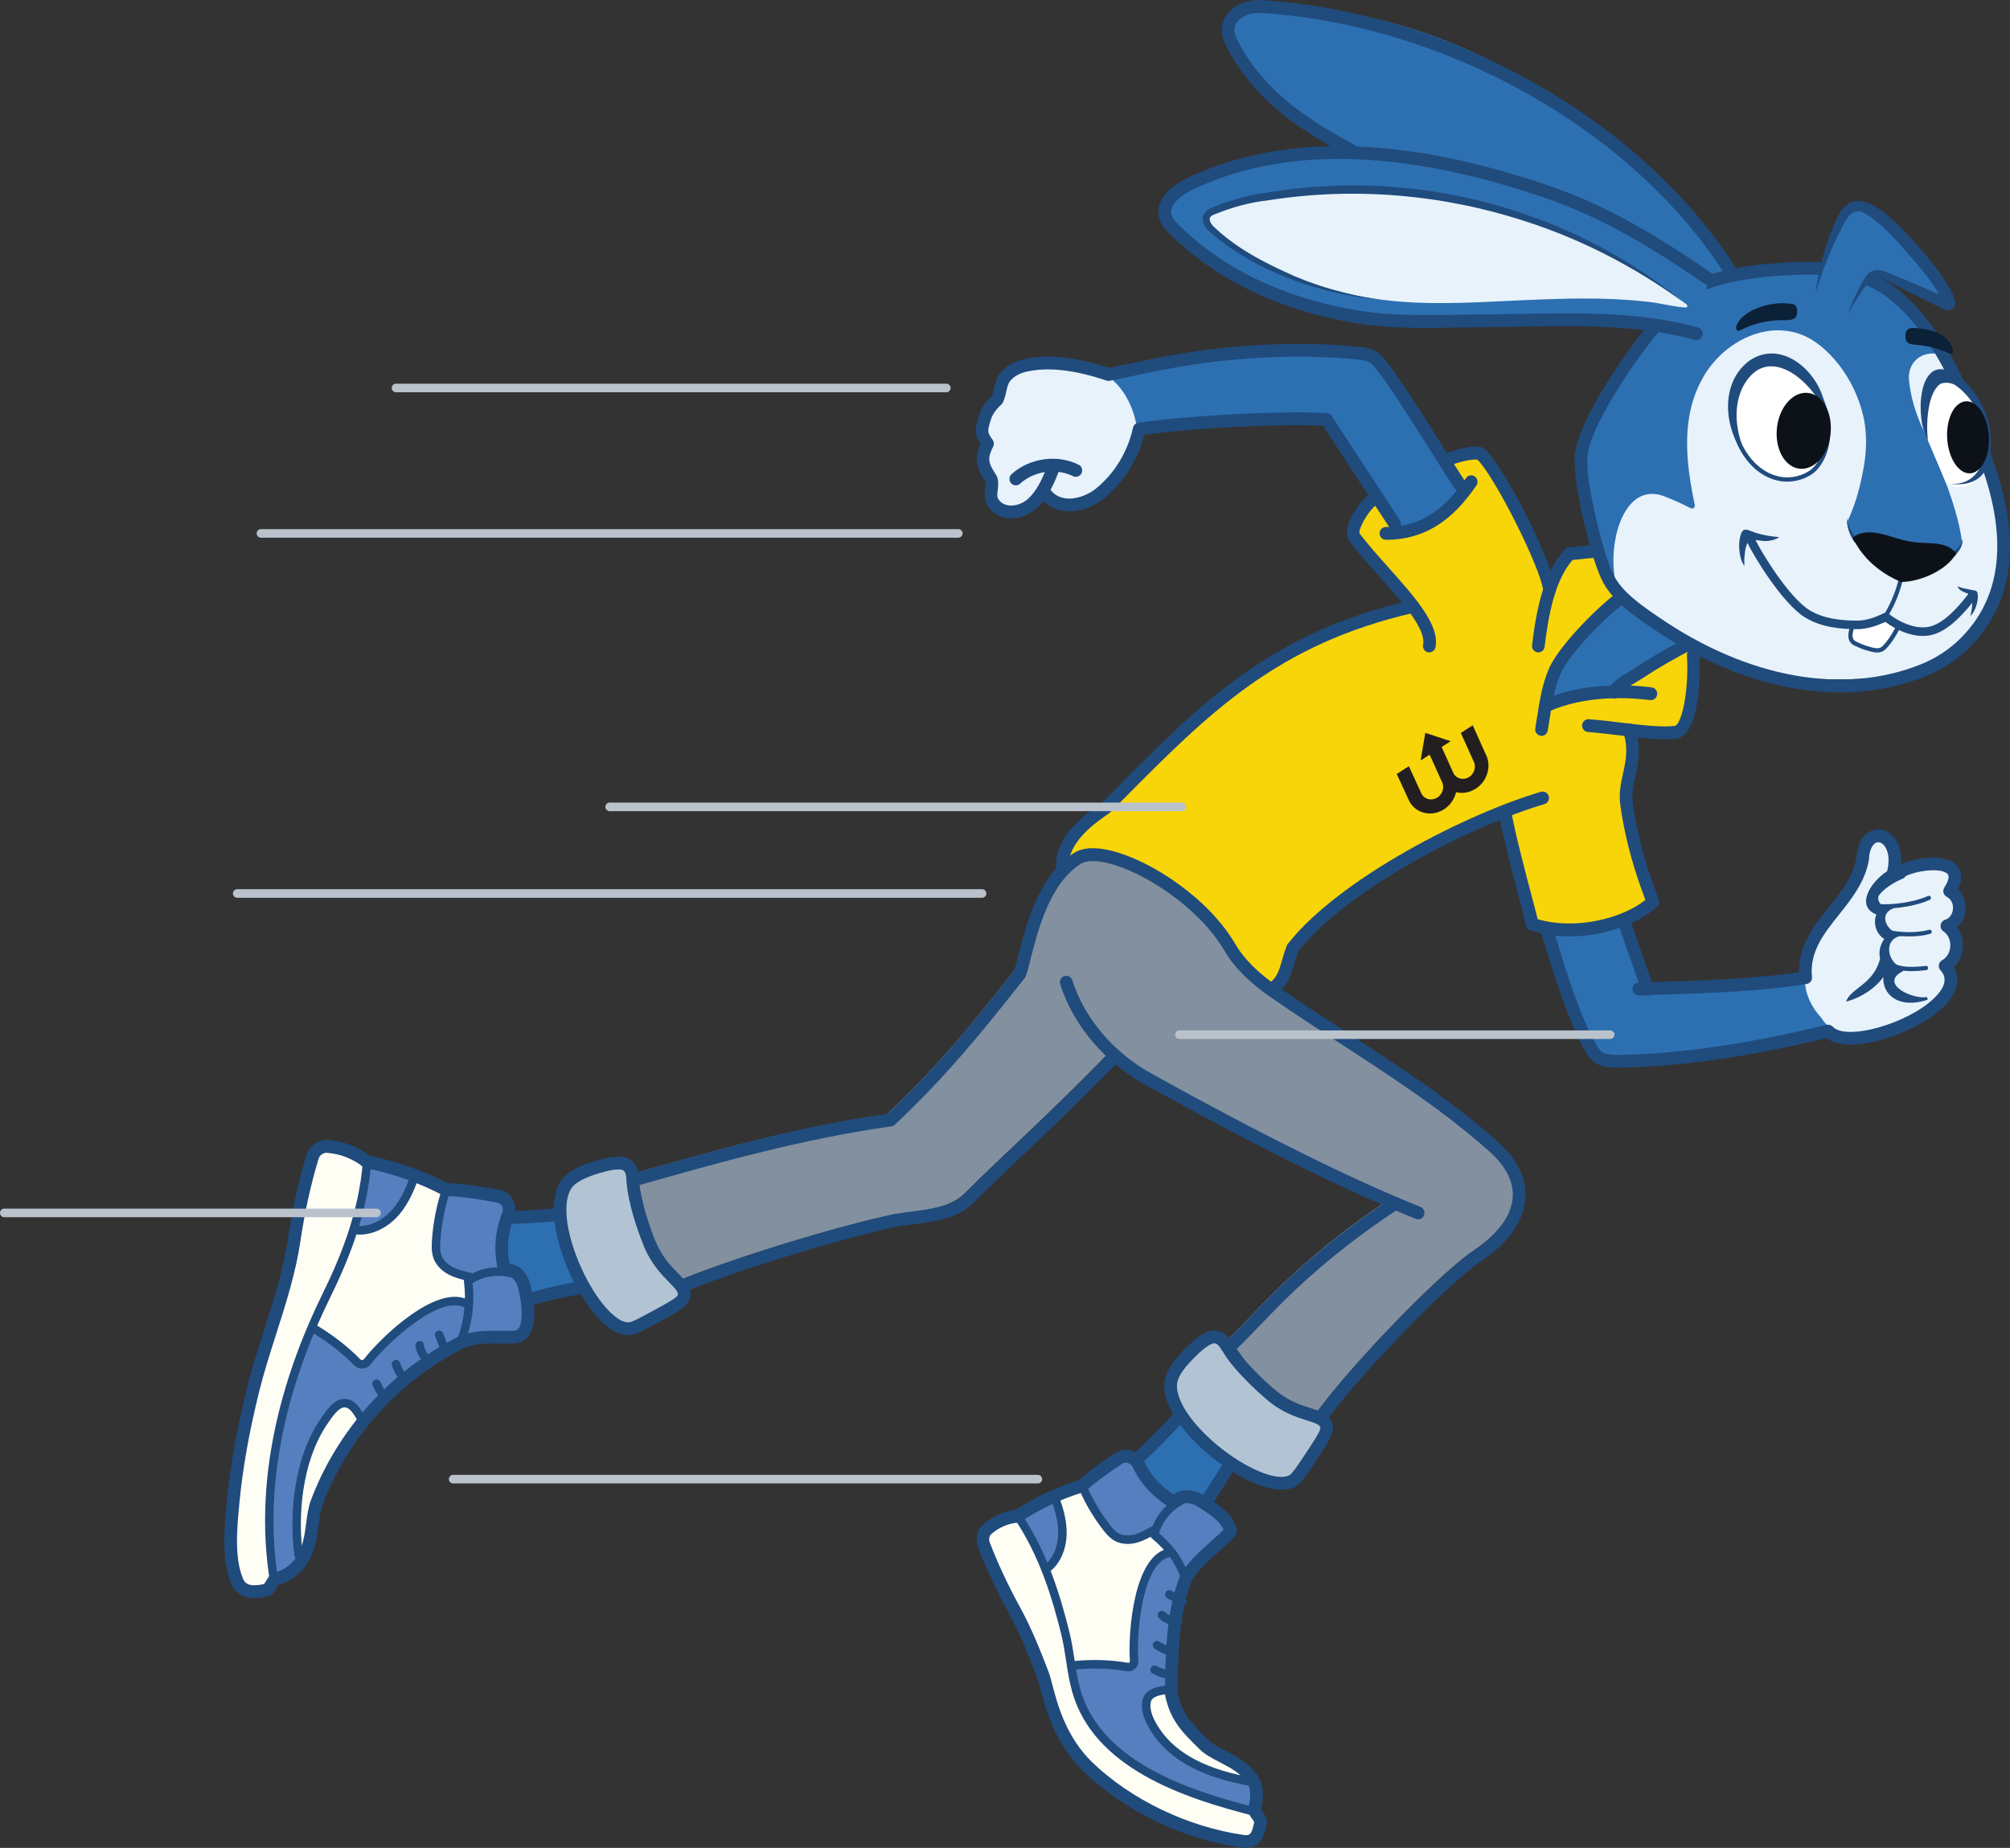
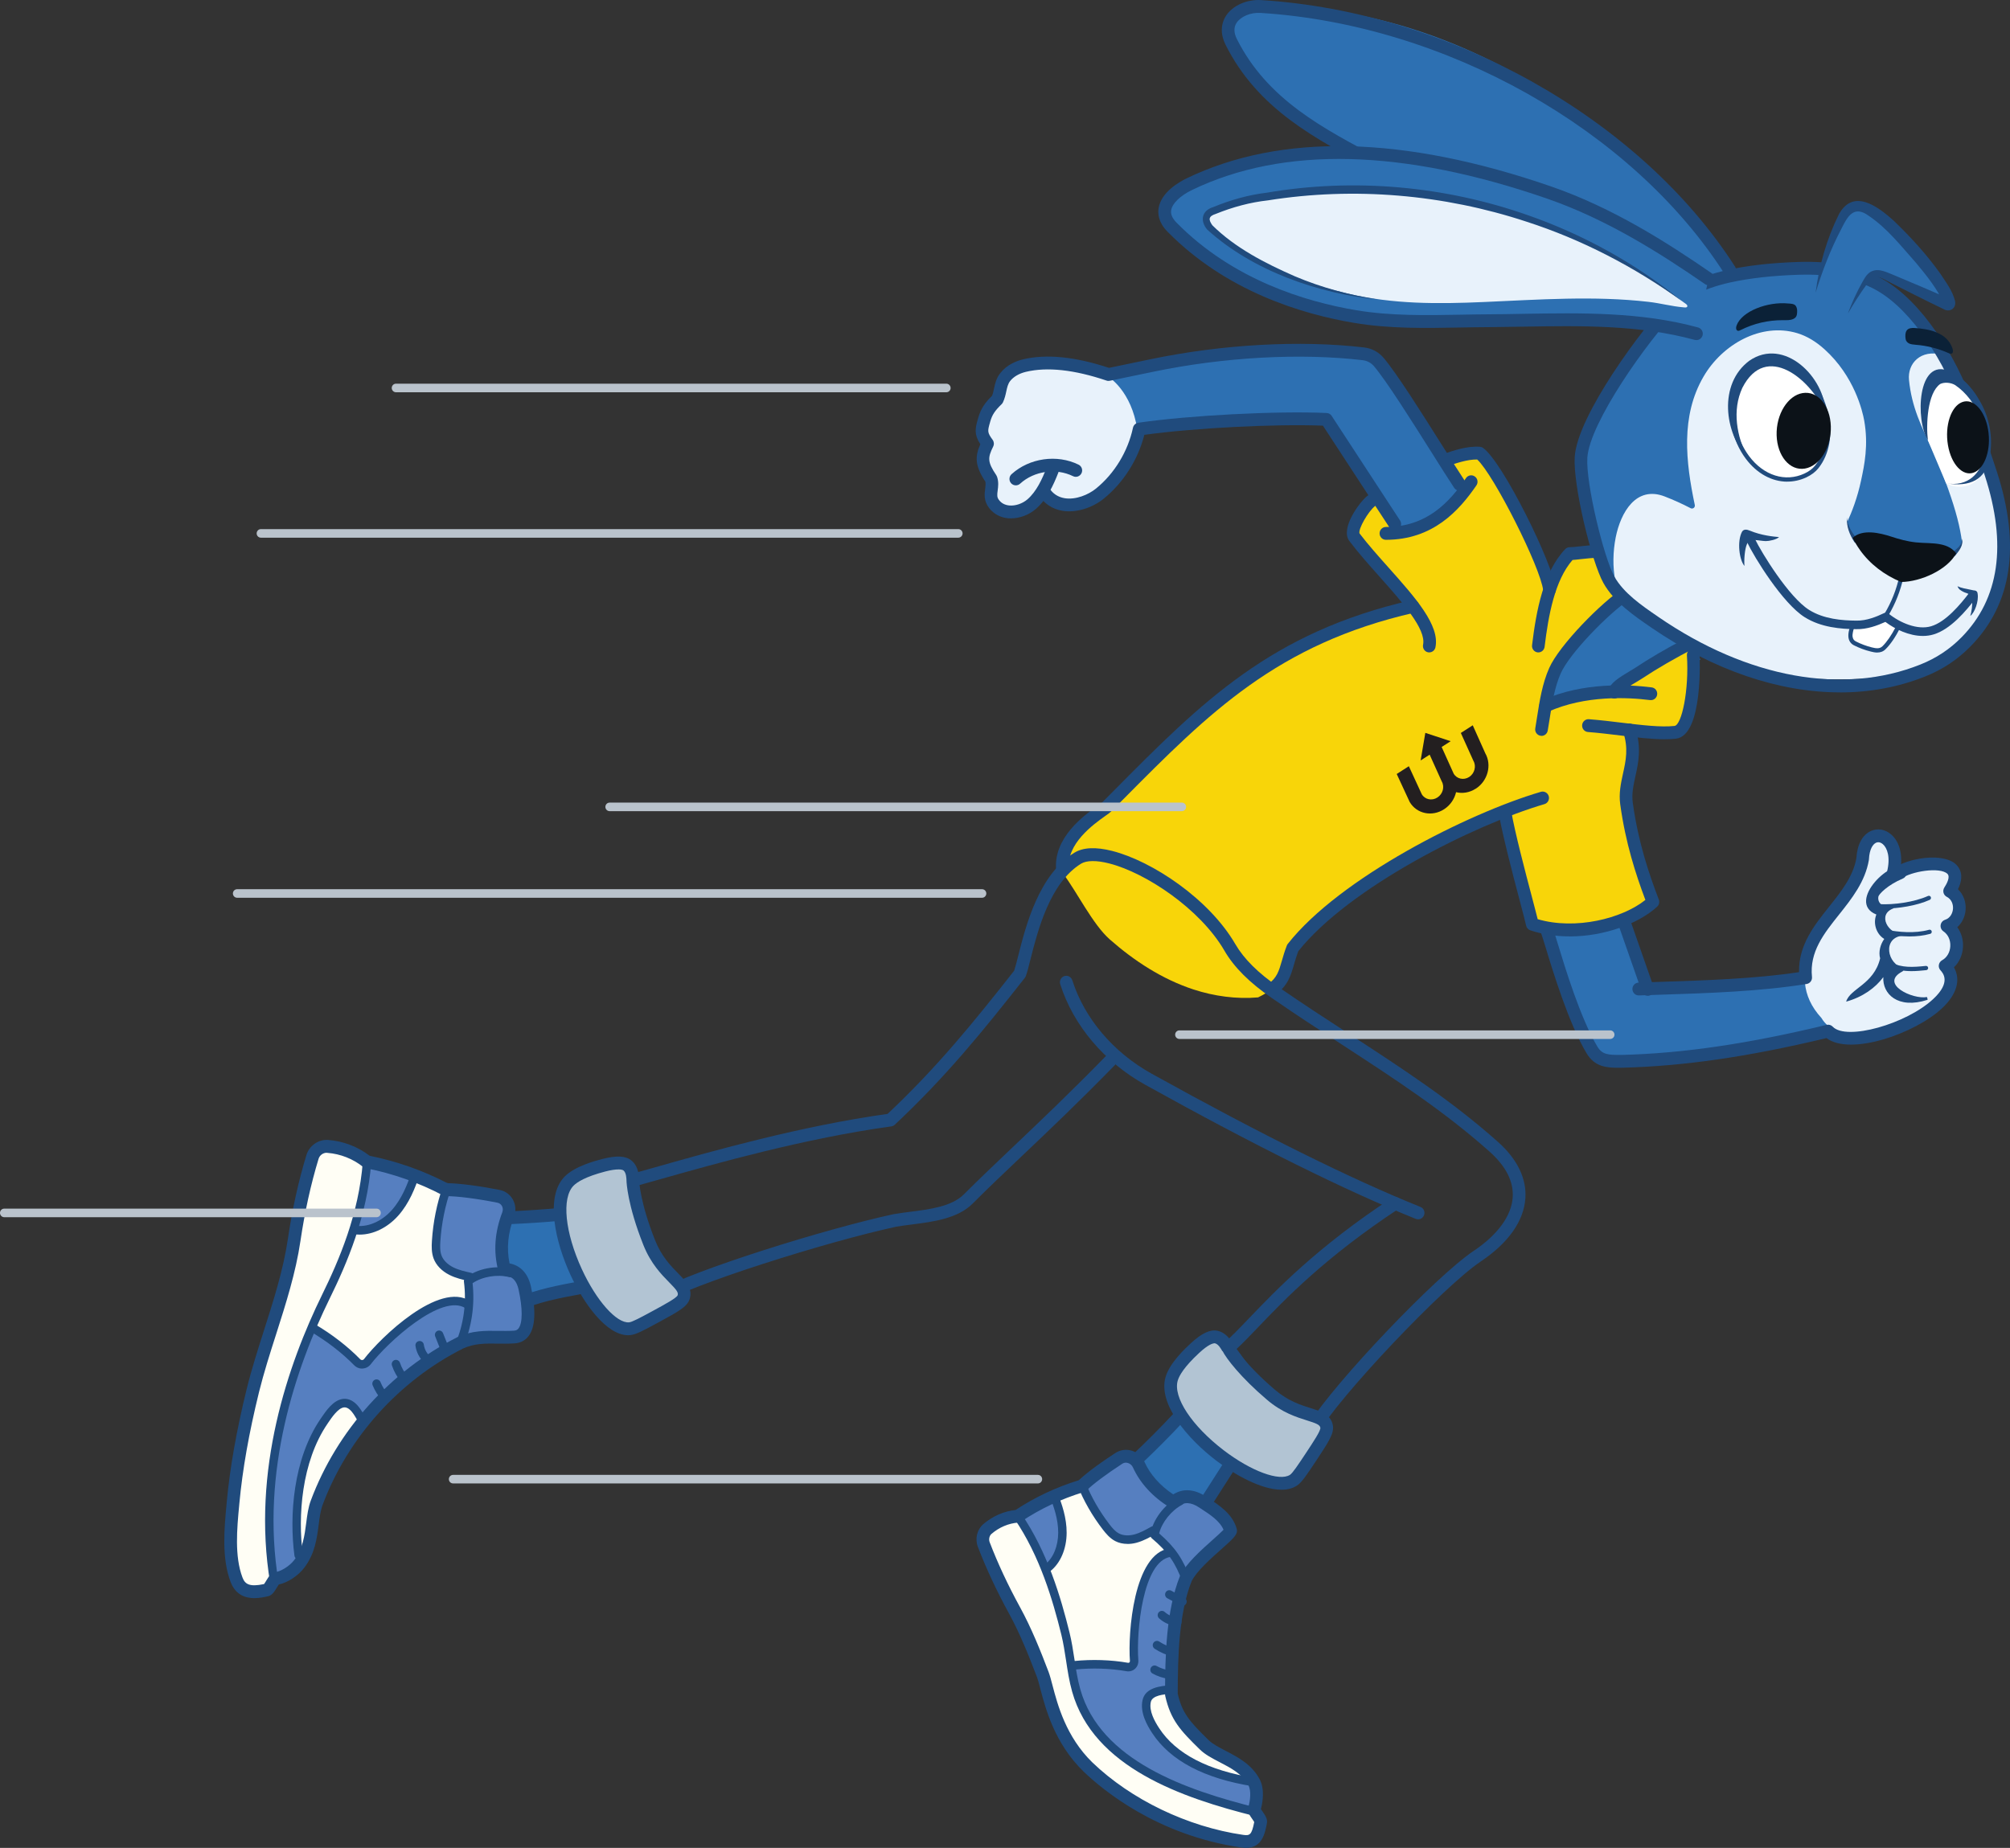
<svg xmlns="http://www.w3.org/2000/svg" width="87" height="80" viewBox="0 0 87 80" fill="none">
  <rect x="0" y="0" width="87" height="80" fill="#333333" stroke="none" />
  <g clip-path="url(#clip0_452_3418)">
    <path d="M71.207 24.395L63.912 28.696L66.299 32.852L73.595 28.55L71.207 24.395Z" fill="#2D70B2" />
    <path d="M68.544 30.122C68.946 30.059 69.357 30.025 69.767 30.018C69.842 29.738 70.555 29.379 70.787 29.225C71.54 28.723 72.332 28.277 73.136 27.862C73.158 28.184 73.173 28.419 73.173 28.419C73.248 29.549 73.082 31.694 72.392 31.77C71.856 31.829 71.156 31.761 70.403 31.672C70.842 32.987 70.142 33.815 70.284 34.847C70.507 36.46 70.926 37.792 71.429 39.109C70.357 40.092 68.012 40.678 66.211 40.078C66.112 39.592 65.276 36.658 65.026 35.225C65.026 35.225 65.022 35.208 65.019 35.178C61.814 36.427 57.676 38.775 55.844 41.104C55.46 42.084 55.621 42.621 54.455 43.18C53.515 43.26 52.555 43.13 51.656 42.836C50.312 42.395 49.098 41.606 48.032 40.667C47.297 40.018 46.604 38.598 46.01 37.814C45.66 36.262 47.575 35.217 47.792 34.999C51.802 30.966 54.769 27.754 61.053 26.321C60.349 25.385 59.274 24.326 58.51 23.318C58.265 22.994 58.923 22.005 59.243 21.753C60.484 20.777 62.256 19.564 63.927 19.686C64.761 20.273 67.476 25.785 66.878 25.861C67.09 25.128 67.39 24.496 67.829 24.033C68.355 24.053 70.412 23.472 71.65 24.896L70.348 25.728C69.386 26.343 67.604 28.167 67.192 29.095C66.979 29.579 66.862 30.105 66.77 30.633C67.319 30.385 67.922 30.218 68.544 30.122Z" fill="#F8D509" />
-     <path d="M42.106 44.253C40.978 45.612 39.808 46.909 38.374 48.252C33.224 48.958 27.895 50.751 26.386 51.069C26.386 52.616 27.527 55.376 28.313 55.956C29.595 55.133 35.542 53.255 38.579 52.597C39.59 52.425 41.004 52.412 41.742 51.673C43.421 49.991 45.375 48.278 48.103 45.468C48.554 45.866 49.041 46.209 49.54 46.485C52.734 48.258 56.729 50.373 60.223 51.86C55.82 54.761 54.164 57.126 52.983 58.123C54.085 59.506 54.886 61.44 56.636 61.692C57.524 60.11 62.089 55.272 63.775 54.144C65.691 52.86 66.329 51.054 64.496 49.417C61.642 46.868 58.394 45.057 55.021 42.73C54.24 42.193 53.484 41.578 53.065 40.778C52.547 39.787 51.818 39.211 50.84 38.687C49.666 38.057 47.907 36.525 46.646 37.153C45.958 37.496 45.54 38.2 45.121 38.82C44.62 39.561 44.274 41.084 43.973 41.926C43.338 42.732 42.728 43.503 42.104 44.253H42.106Z" fill="#82909F" />
    <path d="M52.255 59.91C51.348 61.107 49.84 62.609 48.735 63.62C48.984 64.237 49.538 64.624 49.927 65.162C50.275 65.639 50.959 65.897 51.459 66.189C52.441 64.656 53.421 63.122 54.403 61.588C53.847 60.855 53.134 60.244 52.326 59.814C52.302 59.846 52.279 59.879 52.253 59.91" fill="#2D70B2" />
    <path d="M51.459 66.469C51.412 66.469 51.366 66.456 51.322 66.432C51.202 66.362 51.07 66.293 50.935 66.223C50.5 65.997 50.006 65.739 49.708 65.328C49.575 65.143 49.419 64.978 49.255 64.802C48.962 64.489 48.659 64.165 48.483 63.728C48.439 63.62 48.467 63.494 48.553 63.417C49.659 62.405 51.154 60.909 52.039 59.743L52.11 59.649C52.191 59.542 52.337 59.508 52.456 59.571C53.293 60.018 54.043 60.658 54.623 61.423C54.694 61.516 54.697 61.646 54.635 61.744L51.692 66.345C51.639 66.427 51.551 66.471 51.461 66.471L51.459 66.469ZM49.07 63.687C49.214 63.952 49.428 64.18 49.651 64.419C49.819 64.598 49.993 64.785 50.149 64.997C50.372 65.302 50.785 65.517 51.185 65.726C51.247 65.758 51.308 65.791 51.368 65.823L54.067 61.605C53.602 61.031 53.032 60.542 52.401 60.173C51.529 61.299 50.147 62.692 49.07 63.687Z" fill="#204B7D" />
    <path d="M42.737 66.163C42.558 66.319 42.494 66.595 42.581 66.828C42.949 67.788 43.401 68.743 43.914 69.683C44.384 70.542 44.766 71.481 45.132 72.45C45.382 73.109 45.585 74.988 47.088 76.456C48.487 77.801 50.849 79.248 53.771 79.67C54.372 79.759 54.471 79.357 54.57 78.831C54.586 78.748 54.407 78.533 54.325 78.396C51.427 77.673 47.492 76.386 46.58 73.146C46.481 72.796 46.421 72.444 46.364 72.089C46.293 71.62 46.231 71.148 46.117 70.687C45.874 69.701 45.598 68.76 45.245 67.88C44.923 67.069 44.536 66.306 44.053 65.602C43.572 65.639 43.11 65.839 42.737 66.161" fill="#FFFEF5" />
    <path d="M45.629 64.741C45.072 64.986 44.545 65.275 44.053 65.604C44.536 66.308 44.923 67.071 45.245 67.883L45.353 67.838C45.781 67.503 45.986 66.905 45.989 66.327C45.993 65.753 45.865 65.321 45.658 64.804L45.633 64.743L45.629 64.741Z" fill="#567FC0" />
    <path d="M45.629 64.741L45.655 64.802C45.863 65.319 45.989 65.751 45.986 66.325C45.984 66.903 45.777 67.501 45.35 67.836L45.242 67.881C45.595 68.761 45.871 69.701 46.114 70.687C46.229 71.15 46.289 71.621 46.361 72.089C47.07 72.015 48.023 71.996 48.787 72.134C48.959 72.163 49.099 72.028 49.085 71.848C48.993 70.657 49.255 67.362 50.65 67.179L50.703 67.132C50.513 66.899 50.281 66.68 49.968 66.416C49.971 66.395 49.973 66.375 49.979 66.355C49.732 66.493 49.418 66.497 49.149 66.567C48.884 66.64 48.589 66.64 48.348 66.512C48.154 66.41 48.008 66.24 47.876 66.067C47.43 65.489 47.096 64.95 46.831 64.291C46.416 64.417 46.011 64.567 45.624 64.737" fill="#FFFEF5" />
    <path d="M48.421 63.103C47.821 63.496 47.183 63.957 46.836 64.294C47.101 64.954 47.436 65.491 47.882 66.071C48.013 66.243 48.16 66.413 48.353 66.515C48.595 66.643 48.889 66.641 49.154 66.571C49.421 66.5 49.737 66.495 49.984 66.356C50.074 65.884 50.35 65.326 50.781 64.996L50.769 64.982C50.109 64.57 49.587 64.029 49.293 63.377C49.138 63.037 48.734 62.901 48.421 63.103Z" fill="#567FC0" />
    <path d="M46.366 72.093C46.423 72.448 46.483 72.802 46.582 73.15C47.494 76.388 51.429 77.677 54.327 78.4C54.305 78.362 54.292 78.331 54.286 78.309C54.37 78.035 54.475 77.484 54.277 77.12C52.71 76.871 50.939 76.293 50.019 74.888C49.783 74.525 49.533 74.054 49.631 73.606C49.727 73.18 50.31 73.137 50.657 73.109H50.705C50.71 71.531 50.776 69.696 51.325 68.312C51.133 67.788 50.957 67.447 50.706 67.138L50.654 67.184C49.258 67.367 48.997 70.663 49.088 71.854C49.103 72.033 48.962 72.168 48.79 72.139C48.026 72.002 47.072 72.02 46.364 72.094" fill="#567FC0" />
    <path d="M50.898 64.915C50.856 64.941 50.818 64.967 50.779 64.998C50.35 65.328 50.072 65.884 49.982 66.358C49.977 66.378 49.975 66.399 49.971 66.419C50.284 66.684 50.516 66.903 50.706 67.136C50.957 67.445 51.132 67.786 51.324 68.31C51.714 67.497 53.313 66.395 53.262 66.217C53.094 65.641 52.527 65.302 52.044 64.987C51.836 64.852 51.628 64.771 51.425 64.759C51.278 64.754 51.132 64.784 50.991 64.858C50.991 64.858 50.991 64.858 50.99 64.858C50.957 64.874 50.927 64.893 50.896 64.913" fill="#567FC0" />
    <path d="M50.659 73.108C50.313 73.138 49.728 73.18 49.633 73.604C49.534 74.053 49.783 74.523 50.021 74.886C50.94 76.292 52.714 76.87 54.279 77.118C53.794 76.209 52.661 76.023 52.121 75.497C51.286 74.679 50.922 74.277 50.704 73.326C50.704 73.254 50.704 73.182 50.704 73.108H50.657H50.659Z" fill="#FFFEF5" />
    <path d="M54.279 77.338C54.27 77.338 54.261 77.338 54.25 77.336C52.125 77.001 50.652 76.223 49.867 75.025C49.633 74.667 49.337 74.13 49.454 73.6C49.577 73.046 50.264 72.991 50.633 72.961C50.732 72.952 50.827 73.028 50.836 73.132C50.844 73.234 50.774 73.322 50.674 73.33C50.368 73.354 49.877 73.395 49.812 73.682C49.725 74.074 49.977 74.519 50.173 74.819C50.898 75.929 52.29 76.651 54.308 76.97C54.407 76.984 54.477 77.081 54.46 77.181C54.445 77.272 54.369 77.338 54.279 77.338Z" fill="#204B7D" />
    <path d="M50.6 72.685C50.6 72.685 50.582 72.685 50.573 72.683C50.333 72.646 50.101 72.569 49.887 72.452C49.797 72.404 49.765 72.291 49.814 72.2C49.861 72.111 49.973 72.076 50.061 72.126C50.238 72.222 50.428 72.287 50.626 72.317C50.726 72.332 50.794 72.426 50.779 72.528C50.767 72.621 50.688 72.685 50.598 72.685H50.6Z" fill="#204B7D" />
    <path d="M51.368 68.644C51.293 68.644 51.224 68.598 51.196 68.523C50.876 67.649 50.562 67.197 49.854 66.597C49.805 66.555 49.781 66.49 49.792 66.425C49.893 65.799 50.392 65.136 51.004 64.813C51.094 64.767 51.204 64.802 51.251 64.893C51.297 64.984 51.262 65.095 51.173 65.143C50.697 65.393 50.291 65.904 50.172 66.386C50.873 66.995 51.211 67.497 51.54 68.396C51.575 68.492 51.527 68.598 51.432 68.635C51.41 68.642 51.39 68.646 51.368 68.646V68.644Z" fill="#204B7D" />
    <path d="M53.93 80C53.869 80 53.803 79.994 53.732 79.985C50.103 79.459 47.744 77.508 46.9 76.695C45.651 75.477 45.263 73.997 45.029 73.113C44.973 72.896 44.923 72.709 44.876 72.587C44.532 71.683 44.15 70.725 43.673 69.853C43.135 68.87 42.682 67.899 42.325 66.965C42.194 66.621 42.289 66.221 42.556 65.989C42.956 65.643 43.452 65.424 43.958 65.371C44.792 64.82 45.711 64.387 46.695 64.083C47.119 63.685 47.781 63.227 48.273 62.907C48.483 62.77 48.741 62.731 48.98 62.803C49.229 62.877 49.434 63.057 49.542 63.3C49.783 63.833 50.209 64.315 50.781 64.696C50.986 64.569 51.204 64.505 51.438 64.519C51.683 64.53 51.937 64.62 52.195 64.789L52.279 64.844C52.776 65.169 53.339 65.534 53.526 66.174C53.597 66.417 53.414 66.58 52.873 67.062C52.412 67.471 51.783 68.03 51.575 68.46C51.028 69.846 50.979 71.698 50.977 73.33C51.172 74.163 51.469 74.508 52.31 75.332C52.485 75.504 52.76 75.645 53.048 75.797C53.577 76.071 54.176 76.382 54.518 77.021C54.754 77.462 54.65 78.04 54.577 78.32C54.597 78.349 54.621 78.385 54.639 78.412C54.763 78.594 54.869 78.749 54.838 78.924C54.756 79.361 54.635 80.002 53.93 80.002V80ZM48.737 63.322C48.679 63.322 48.62 63.339 48.569 63.374C47.878 63.826 47.329 64.235 47.026 64.53C46.995 64.561 46.956 64.583 46.914 64.594C45.936 64.891 45.024 65.32 44.203 65.871C44.165 65.897 44.119 65.913 44.071 65.917C43.654 65.948 43.243 66.123 42.912 66.41C42.823 66.487 42.79 66.641 42.835 66.763C43.183 67.673 43.625 68.621 44.152 69.583C44.645 70.485 45.037 71.463 45.388 72.387C45.444 72.539 45.498 72.739 45.558 72.97C45.775 73.798 46.141 75.186 47.276 76.295C48.957 77.912 51.399 79.087 53.809 79.437C54.098 79.478 54.178 79.437 54.288 78.881C54.264 78.838 54.218 78.774 54.189 78.731C54.1 78.601 54.03 78.499 54.014 78.388C54.006 78.346 54.01 78.303 54.023 78.262C54.122 77.948 54.162 77.525 54.036 77.288C53.774 76.801 53.279 76.543 52.798 76.293C52.471 76.123 52.162 75.964 51.928 75.734C51.088 74.912 50.673 74.469 50.436 73.426C50.43 73.406 50.428 73.385 50.428 73.363C50.428 71.666 50.478 69.733 51.068 68.243C51.07 68.238 51.074 68.232 51.076 68.227C51.33 67.695 51.984 67.114 52.509 66.645C52.672 66.5 52.865 66.328 52.959 66.228C52.794 65.843 52.381 65.574 51.979 65.313L51.893 65.257C51.719 65.143 51.556 65.082 51.408 65.076C51.262 65.069 51.123 65.119 50.99 65.226C50.948 65.259 50.898 65.28 50.849 65.284C50.774 65.308 50.692 65.3 50.62 65.256C49.891 64.802 49.344 64.207 49.039 63.531C48.997 63.437 48.916 63.366 48.821 63.337C48.792 63.327 48.763 63.324 48.734 63.324L48.737 63.322Z" fill="#204B7D" />
    <path d="M54.407 78.641C54.392 78.641 54.377 78.641 54.363 78.635C51.141 77.838 47.326 76.507 46.406 73.237C46.28 72.791 46.21 72.332 46.143 71.887C46.086 71.517 46.028 71.135 45.938 70.768C45.569 69.272 45.004 67.349 43.903 65.745C43.845 65.662 43.867 65.545 43.949 65.487C44.031 65.428 44.146 65.45 44.203 65.534C45.338 67.188 45.916 69.153 46.293 70.679C46.388 71.061 46.446 71.452 46.505 71.83C46.571 72.261 46.638 72.71 46.759 73.134C47.627 76.22 51.326 77.501 54.452 78.274C54.551 78.298 54.611 78.398 54.586 78.498C54.566 78.583 54.491 78.639 54.408 78.639L54.407 78.641Z" fill="#204B7D" />
    <path d="M48.84 72.359C48.814 72.359 48.787 72.358 48.761 72.352C48.057 72.228 47.267 72.202 46.532 72.28C46.432 72.287 46.342 72.217 46.331 72.115C46.32 72.013 46.393 71.922 46.494 71.911C47.26 71.832 48.088 71.858 48.823 71.987C48.847 71.991 48.869 71.987 48.883 71.972C48.902 71.956 48.909 71.93 48.907 71.9C48.816 70.722 49.065 67.24 50.63 67.034C50.73 67.019 50.822 67.092 50.834 67.194C50.847 67.295 50.778 67.388 50.677 67.401C49.459 67.562 49.178 70.665 49.271 71.871C49.282 72.015 49.231 72.152 49.129 72.246C49.048 72.321 48.946 72.359 48.838 72.359H48.84Z" fill="#204B7D" />
    <path d="M48.803 66.84C48.607 66.84 48.424 66.799 48.267 66.716C48.037 66.595 47.872 66.395 47.735 66.219C47.28 65.628 46.91 64.986 46.638 64.306C46.6 64.211 46.645 64.104 46.739 64.065C46.832 64.026 46.938 64.073 46.976 64.167C47.236 64.815 47.589 65.43 48.022 65.993C48.134 66.14 48.269 66.303 48.434 66.388C48.613 66.482 48.85 66.497 49.105 66.429C49.353 66.362 49.593 66.228 49.823 66.099C49.911 66.049 50.022 66.082 50.072 66.171C50.121 66.26 50.088 66.373 50 66.423C49.75 66.564 49.49 66.708 49.198 66.788C49.062 66.825 48.929 66.842 48.801 66.842L48.803 66.84Z" fill="#204B7D" />
    <path d="M45.351 68.058C45.296 68.058 45.243 68.034 45.207 67.986C45.144 67.905 45.159 67.79 45.238 67.727C45.589 67.451 45.799 66.94 45.803 66.36C45.806 65.776 45.609 65.213 45.437 64.785C45.399 64.691 45.444 64.584 45.538 64.545C45.631 64.506 45.737 64.552 45.775 64.646C45.96 65.104 46.172 65.713 46.168 66.362C46.165 67.054 45.901 67.673 45.463 68.019C45.43 68.045 45.389 68.058 45.351 68.058Z" fill="#204B7D" />
    <path d="M50.802 71.722C50.787 71.722 50.774 71.722 50.76 71.717C50.483 71.65 50.22 71.537 49.979 71.38C49.895 71.324 49.869 71.209 49.924 71.124C49.979 71.039 50.092 71.013 50.176 71.068C50.383 71.204 50.608 71.3 50.844 71.357C50.942 71.382 51.003 71.481 50.979 71.58C50.959 71.665 50.884 71.722 50.802 71.722Z" fill="#204B7D" />
    <path d="M50.959 70.401C50.959 70.401 50.95 70.401 50.944 70.401C50.661 70.377 50.385 70.259 50.169 70.062C50.094 69.994 50.087 69.877 50.154 69.801C50.222 69.725 50.337 69.718 50.412 69.786C50.568 69.925 50.772 70.016 50.974 70.033C51.074 70.04 51.149 70.131 51.142 70.233C51.134 70.329 51.054 70.403 50.959 70.403V70.401Z" fill="#204B7D" />
    <path d="M51.183 69.522C51.154 69.522 51.125 69.514 51.097 69.499L50.527 69.194C50.437 69.145 50.404 69.034 50.45 68.944C50.498 68.853 50.607 68.818 50.697 68.866L51.267 69.171C51.357 69.22 51.39 69.331 51.344 69.421C51.311 69.484 51.247 69.52 51.183 69.52V69.522Z" fill="#204B7D" />
    <path d="M79.102 42.161C76.628 42.662 73.876 42.782 71.308 42.873C71.07 42.293 70.446 40.959 70.061 39.863C69.218 40.133 68.347 40.322 67.477 40.322C67.358 40.339 67.241 40.348 67.123 40.352C67.47 41.596 68.497 45.192 69.304 45.879C69.986 46.123 75.076 45.999 80.115 44.394C80.115 44.394 78.994 43.601 79.1 42.16L79.102 42.161Z" fill="#2D70B2" />
    <path d="M84.528 38.531C84.513 38.522 84.499 38.513 84.484 38.503C85.49 36.864 82.762 37.244 82.019 37.829C82.259 37.157 82.043 35.818 81.118 36.149C80.604 36.692 80.747 37.677 80.246 38.287C79.006 39.885 77.043 42.119 78.838 44.071C80.049 46.118 85.729 43.33 84.268 41.76C84.883 41.4 84.937 40.446 84.369 40.017C84.978 39.789 85.075 38.887 84.528 38.531Z" fill="#E8F2FB" />
    <path d="M70.059 46.227C69.543 46.227 69.024 46.192 68.668 45.592C67.898 44.297 67.221 42.073 66.896 41.002C66.812 40.728 66.74 40.491 66.711 40.42C66.654 40.278 66.72 40.117 66.861 40.057C67.002 40 67.161 40.067 67.219 40.209C67.258 40.304 67.322 40.517 67.421 40.839C67.739 41.887 68.402 44.069 69.137 45.305C69.348 45.659 69.604 45.673 70.158 45.67H70.211C72.851 45.603 75.666 45.19 79.065 44.369C79.16 44.347 79.261 44.377 79.326 44.447C79.908 45.066 82.521 44.342 83.692 43.236C84.451 42.521 84.104 42.132 83.989 42.004C83.932 41.941 83.906 41.856 83.921 41.771C83.936 41.687 83.987 41.613 84.06 41.572C84.27 41.456 84.404 41.228 84.416 40.961C84.429 40.694 84.316 40.454 84.117 40.319C84.029 40.259 83.983 40.154 83.998 40.048C84.013 39.943 84.086 39.855 84.186 39.822C84.42 39.746 84.517 39.528 84.532 39.348C84.546 39.168 84.482 38.937 84.263 38.826C84.194 38.79 84.142 38.726 84.122 38.65C84.102 38.574 84.115 38.492 84.157 38.425C84.265 38.259 84.426 37.959 84.29 37.829C83.974 37.525 82.725 37.712 82.263 38.055C82.14 38.146 81.968 38.118 81.879 37.996C81.789 37.872 81.817 37.697 81.937 37.607C82.557 37.147 84.108 36.89 84.667 37.427C84.828 37.583 85.033 37.916 84.748 38.498C84.98 38.718 85.106 39.044 85.078 39.392C85.056 39.691 84.923 39.957 84.718 40.142C84.89 40.376 84.98 40.672 84.965 40.987C84.949 41.339 84.808 41.654 84.574 41.878C84.877 42.417 84.702 43.045 84.067 43.643C82.901 44.744 80.096 45.725 79.056 44.942C75.681 45.751 72.871 46.159 70.22 46.225H70.161C70.128 46.225 70.094 46.225 70.061 46.225L70.059 46.227Z" fill="#204B7D" />
    <path d="M70.931 43.095C70.785 43.095 70.662 42.977 70.657 42.827C70.651 42.673 70.77 42.545 70.922 42.539C71.225 42.528 71.534 42.519 71.847 42.508C73.778 42.445 75.955 42.376 77.868 42.087C77.848 40.913 78.52 40.07 79.171 39.252C79.703 38.583 80.208 37.949 80.351 37.151C80.383 36.566 80.616 36.136 80.987 35.973C81.276 35.847 81.599 35.904 81.853 36.123C82.263 36.475 82.395 37.134 82.208 37.883C82.172 38.031 82.022 38.122 81.875 38.085C81.729 38.048 81.64 37.896 81.676 37.748C81.835 37.112 81.687 36.71 81.497 36.547C81.442 36.499 81.331 36.427 81.203 36.484C81.067 36.544 80.916 36.762 80.895 37.197C80.895 37.209 80.895 37.22 80.892 37.231C80.729 38.177 80.153 38.901 79.597 39.6C78.939 40.426 78.317 41.208 78.429 42.295C78.444 42.441 78.343 42.575 78.201 42.599C76.197 42.923 73.895 42.999 71.865 43.064C71.553 43.073 71.244 43.084 70.942 43.095C70.939 43.095 70.935 43.095 70.933 43.095H70.931Z" fill="#204B7D" />
    <path d="M81.559 39.335C81.486 39.335 81.418 39.335 81.352 39.33C81.301 39.328 81.263 39.283 81.266 39.231C81.268 39.181 81.314 39.139 81.363 39.144C81.943 39.176 82.846 39.063 83.451 38.789C83.497 38.768 83.552 38.789 83.572 38.835C83.592 38.881 83.572 38.937 83.526 38.957C82.963 39.213 82.155 39.335 81.561 39.335H81.559Z" fill="#204B7D" />
    <path d="M82.658 40.542C82.285 40.542 81.939 40.494 81.667 40.446C81.617 40.437 81.583 40.391 81.592 40.339C81.601 40.289 81.648 40.255 81.698 40.263C82.162 40.343 82.855 40.429 83.499 40.252C83.548 40.239 83.597 40.267 83.61 40.316C83.623 40.367 83.596 40.417 83.546 40.429C83.25 40.511 82.947 40.541 82.658 40.541V40.542Z" fill="#204B7D" />
    <path d="M82.736 42.043C82.404 42.043 82.087 41.995 81.771 41.837C81.725 41.815 81.707 41.759 81.729 41.713C81.751 41.667 81.806 41.648 81.852 41.67C82.321 41.904 82.791 41.876 83.356 41.817C83.406 41.811 83.451 41.848 83.457 41.898C83.462 41.948 83.426 41.995 83.376 42C83.155 42.024 82.943 42.043 82.736 42.043Z" fill="#204B7D" />
    <path d="M82.487 37.635C82.562 37.777 82.515 37.97 82.369 38.031C81.69 38.318 81.325 38.713 81.303 38.816C81.242 39.178 81.648 39.32 81.937 39.272C81.946 39.289 81.957 39.305 81.963 39.324C81.222 39.587 81.745 40.465 82.354 40.441C82.363 40.461 82.372 40.483 82.376 40.506C81.467 40.574 81.659 41.747 82.414 41.924C82.409 41.973 82.389 42.019 82.352 42.052C81.314 42.593 82.8 43.284 83.405 43.164C83.422 43.201 83.433 43.241 83.434 43.284C82.136 43.705 81.473 43.021 81.517 42.302C81.175 42.765 80.63 43.162 79.908 43.364C80.074 42.793 81.109 42.621 81.379 41.491C81.301 41.209 81.389 40.885 81.557 40.65C81.215 40.441 81.061 39.98 81.215 39.592C79.862 39.051 81.979 37.027 82.487 37.635Z" fill="#204B7D" />
    <path d="M71.318 43.11C71.205 43.11 71.099 43.04 71.061 42.925L70.039 40.004C69.987 39.859 70.062 39.7 70.205 39.648C70.349 39.596 70.505 39.672 70.556 39.817L71.578 42.74C71.629 42.884 71.554 43.043 71.412 43.095C71.38 43.106 71.351 43.112 71.32 43.112L71.318 43.11Z" fill="#204B7D" />
    <path d="M66.722 31.856C66.706 31.856 66.691 31.856 66.675 31.852C66.525 31.826 66.426 31.681 66.452 31.532C66.479 31.37 66.505 31.207 66.53 31.043C66.642 30.329 66.757 29.592 67.057 28.916C67.488 27.942 69.317 26.065 70.315 25.428C70.366 25.395 70.428 25.382 70.487 25.387C71.873 25.523 73.098 26.656 73.547 27.657C73.608 27.792 73.553 27.953 73.421 28.02C72.509 28.488 71.734 28.938 71.048 29.392C70.995 29.427 70.92 29.472 70.834 29.524C70.659 29.627 70.196 29.901 70.139 30.033C70.103 30.181 69.957 30.27 69.809 30.233C69.662 30.196 69.573 30.042 69.609 29.894C69.684 29.583 70.066 29.337 70.558 29.046C70.635 28.999 70.703 28.96 70.748 28.931C71.386 28.507 72.101 28.088 72.928 27.655C72.476 26.877 71.529 26.091 70.527 25.954C69.582 26.593 67.933 28.297 67.556 29.148C67.287 29.755 67.178 30.455 67.072 31.133C67.046 31.3 67.019 31.467 66.991 31.63C66.967 31.765 66.852 31.859 66.721 31.859L66.722 31.856Z" fill="#204B7D" />
    <path d="M67.934 40.539C67.36 40.539 66.783 40.459 66.238 40.276C66.145 40.245 66.075 40.165 66.055 40.069C66.024 39.919 65.914 39.498 65.773 38.967C65.481 37.859 65.04 36.186 64.87 35.208C64.845 35.056 64.943 34.914 65.091 34.886C65.241 34.858 65.382 34.96 65.41 35.11C65.576 36.064 66.015 37.724 66.304 38.822C66.415 39.248 66.505 39.583 66.556 39.794C68.191 40.272 70.202 39.772 71.218 38.961C70.803 37.855 70.361 36.507 70.129 34.821C70.063 34.341 70.158 33.91 70.249 33.491C70.374 32.924 70.49 32.389 70.256 31.689C70.207 31.544 70.284 31.385 70.428 31.337C70.571 31.287 70.728 31.365 70.776 31.511C71.061 32.358 70.915 33.024 70.785 33.611C70.701 33.999 70.62 34.365 70.671 34.745C70.909 36.468 71.375 37.835 71.799 38.946C71.84 39.053 71.812 39.174 71.728 39.252C70.933 39.983 69.448 40.541 67.936 40.541L67.934 40.539Z" fill="#204B7D" />
    <path d="M56.8 62.209C56.787 62.209 56.775 62.209 56.762 62.207C55.319 62 54.493 60.781 53.694 59.601C53.449 59.24 53.197 58.867 52.933 58.536C52.84 58.417 52.856 58.245 52.972 58.149C53.282 57.886 53.628 57.525 54.067 57.067C55.239 55.843 57.008 53.994 60.237 51.866C60.364 51.782 60.533 51.818 60.618 51.947C60.702 52.077 60.665 52.247 60.537 52.333C57.359 54.428 55.615 56.25 54.462 57.454C54.102 57.83 53.802 58.143 53.526 58.399C53.741 58.686 53.948 58.99 54.149 59.286C54.877 60.36 55.566 61.377 56.665 61.624C57.78 59.844 62.131 55.261 63.79 54.152C64.821 53.461 65.421 52.64 65.475 51.84C65.521 51.16 65.186 50.495 64.481 49.864C62.51 48.104 60.354 46.702 58.073 45.216C57.084 44.573 56.061 43.907 55.034 43.197C54.078 42.538 53.41 41.871 52.997 41.156C51.942 39.341 49.587 37.783 48.011 37.381C47.463 37.24 47.031 37.246 46.794 37.39C45.443 38.222 44.918 40.287 44.605 41.523C44.527 41.836 44.465 42.082 44.401 42.258C44.389 42.286 44.375 42.314 44.357 42.336C42.521 44.668 40.943 46.617 38.729 48.693C38.687 48.732 38.636 48.756 38.579 48.765C34.86 49.275 30.972 50.375 28.648 51.032C27.891 51.247 27.266 51.423 26.836 51.527C26.929 52.933 27.856 55.176 28.512 55.852C30.11 54.968 35.659 53.218 38.691 52.562C38.916 52.523 39.142 52.496 39.38 52.464C40.232 52.357 41.197 52.233 41.717 51.71C42.373 51.053 43.084 50.379 43.836 49.663C44.987 48.571 46.291 47.333 47.858 45.729C47.964 45.62 48.138 45.62 48.245 45.727C48.353 45.835 48.353 46.011 48.247 46.12C46.673 47.732 45.364 48.974 44.21 50.069C43.461 50.78 42.751 51.453 42.102 52.105C41.45 52.759 40.386 52.894 39.448 53.014C39.215 53.044 38.996 53.072 38.793 53.107C35.756 53.763 29.873 55.626 28.628 56.426C28.533 56.487 28.41 56.484 28.319 56.417C27.423 55.756 26.278 52.89 26.278 51.306C26.278 51.175 26.37 51.062 26.496 51.034C26.902 50.949 27.606 50.749 28.5 50.495C30.818 49.839 34.688 48.743 38.418 48.224C40.557 46.209 42.106 44.301 43.896 42.026C43.947 41.875 44.004 41.645 44.071 41.384C44.404 40.067 44.964 37.863 46.507 36.914C46.882 36.684 47.432 36.659 48.143 36.84C49.864 37.279 52.326 38.907 53.469 40.873C53.842 41.513 54.454 42.123 55.343 42.736C56.365 43.442 57.385 44.105 58.371 44.746C60.671 46.242 62.843 47.656 64.845 49.443C65.675 50.184 66.082 51.025 66.024 51.875C65.956 52.864 65.289 53.811 64.095 54.611C62.464 55.704 57.917 60.51 57.043 62.065C56.994 62.152 56.903 62.205 56.806 62.205L56.8 62.209Z" fill="#204B7D" />
    <path d="M61.38 52.788C61.347 52.788 61.312 52.782 61.279 52.768C58.275 51.562 54.337 49.611 49.575 46.966C47.799 45.981 46.457 44.392 45.89 42.608C45.845 42.462 45.923 42.306 46.068 42.258C46.212 42.212 46.366 42.291 46.413 42.438C46.938 44.088 48.187 45.56 49.84 46.479C54.582 49.111 58.5 51.054 61.482 52.251C61.623 52.306 61.693 52.469 61.636 52.612C61.594 52.721 61.49 52.788 61.382 52.788H61.38Z" fill="#204B7D" />
    <path d="M26.977 55.315C25.425 55.526 23.892 55.88 22.404 56.371C21.98 55.817 21.624 55.209 21.344 54.568C21.097 53.998 20.91 53.376 20.909 52.759C22.803 52.657 24.697 52.553 26.593 52.451C26.962 53.349 27.138 54.328 27.101 55.3C27.059 55.306 27.019 55.311 26.977 55.317" fill="#2D70B2" />
    <path d="M22.24 56.82C22.168 56.82 22.097 56.791 22.044 56.737C21.534 56.211 21.247 55.785 20.898 55.183C20.572 54.62 20.395 54.018 20.517 52.755C20.53 52.617 20.642 52.51 20.777 52.505L21.391 52.475C23.075 52.395 24.404 52.334 26.059 52.045C26.172 52.025 26.288 52.08 26.344 52.184C26.756 52.927 27.136 55.292 27.043 55.511C27.01 55.59 26.94 55.65 26.858 55.67C26.324 55.809 25.774 55.909 25.244 56.007C24.22 56.196 23.254 56.374 22.355 56.793C22.318 56.809 22.28 56.819 22.24 56.819V56.82ZM21.044 53.049C20.976 54.001 21.115 54.459 21.371 54.901C21.673 55.422 21.913 55.785 22.304 56.209C23.216 55.818 24.194 55.637 25.143 55.461C25.591 55.377 26.052 55.292 26.5 55.187C26.439 54.653 26.231 53.303 25.948 52.627C24.353 52.892 23.05 52.953 21.417 53.029L21.044 53.047V53.049Z" fill="#204B7D" />
    <path d="M15.923 50.3C15.442 49.911 14.839 49.678 14.226 49.632C13.928 49.609 13.652 49.8 13.564 50.089C13.208 51.262 12.948 52.471 12.771 53.683C12.442 55.916 11.515 58.039 10.983 60.205C10.591 61.797 10.277 63.42 10.125 65.056C10.03 66.089 9.891 67.373 10.275 68.388C10.504 68.992 11.039 68.96 11.582 68.838C11.659 68.821 11.767 68.621 11.857 68.477L11.882 68.336C11.266 64.626 12.056 60.894 13.531 57.469C13.723 57.017 13.928 56.572 14.144 56.131C14.612 55.174 15.031 54.211 15.343 53.216C15.639 52.279 15.846 51.313 15.923 50.3Z" fill="#FFFEF5" />
    <path d="M17.991 50.895C17.32 50.637 16.625 50.437 15.921 50.3C15.846 51.315 15.639 52.28 15.341 53.216L15.475 53.26C16.102 53.312 16.716 52.98 17.137 52.506C17.543 52.051 17.793 51.477 17.989 50.895" fill="#567FC0" />
    <path d="M22.031 52.577C22.161 52.238 21.967 51.862 21.614 51.791C20.857 51.641 19.932 51.502 19.336 51.502C19.075 52.253 18.963 52.94 18.914 53.734C18.897 53.968 18.895 54.209 18.978 54.425C19.082 54.694 19.312 54.901 19.568 55.029C19.826 55.159 20.106 55.222 20.387 55.283L20.384 55.401C20.771 55.127 21.346 54.922 21.859 54.953V54.925C21.658 54.123 21.738 53.346 22.029 52.575" fill="#567FC0" />
    <path d="M13.621 57.509C14.308 57.913 14.941 58.41 15.502 58.98C15.625 59.106 15.831 59.089 15.937 58.949C16.66 58.011 19.104 55.707 20.287 56.485L20.331 56.489C20.351 56.15 20.34 55.807 20.298 55.468C20.325 55.446 20.356 55.422 20.386 55.4L20.389 55.281C20.108 55.22 19.826 55.155 19.57 55.027C19.312 54.898 19.082 54.692 18.98 54.423C18.896 54.207 18.899 53.966 18.916 53.733C18.965 52.938 19.077 52.252 19.338 51.501C18.903 51.273 18.453 51.069 17.992 50.891C17.797 51.473 17.544 52.047 17.14 52.503C16.72 52.977 16.106 53.308 15.479 53.257L15.345 53.212C15.032 54.207 14.614 55.17 14.146 56.127C13.93 56.568 13.725 57.013 13.533 57.465L13.625 57.506L13.621 57.509Z" fill="#FFFEF5" />
    <path d="M22.13 54.994C22.044 54.974 21.954 54.959 21.861 54.955C21.346 54.924 20.771 55.129 20.386 55.404C20.357 55.426 20.325 55.448 20.298 55.472C20.342 55.811 20.351 56.154 20.331 56.493C20.294 57.056 20.172 57.613 19.963 58.136H19.965C20.748 57.775 21.481 57.941 22.302 57.886C23.148 57.828 22.869 56.311 22.752 55.776C22.702 55.542 22.614 55.346 22.477 55.205C22.386 55.107 22.271 55.039 22.13 54.996" fill="#567FC0" />
    <path d="M20.287 56.487C19.104 55.709 16.66 58.013 15.938 58.95C15.832 59.091 15.625 59.108 15.502 58.982C14.943 58.41 14.309 57.915 13.621 57.511L13.53 57.47C12.056 60.895 11.264 64.628 11.88 68.336L11.855 68.477C11.897 68.412 11.935 68.36 11.965 68.34C12.263 68.31 12.714 68.058 12.983 67.715C13.027 67.66 13.065 67.604 13.102 67.547C12.681 65.73 12.966 63.14 14.056 61.542C14.318 61.156 14.771 60.44 15.292 60.89C15.493 61.064 15.612 61.332 15.755 61.553C16.903 60.13 18.349 58.947 19.963 58.132C20.172 57.608 20.294 57.052 20.331 56.489L20.287 56.485V56.487Z" fill="#567FC0" />
    <path d="M15.294 60.892C14.773 60.442 14.32 61.161 14.058 61.544C12.969 63.141 12.683 65.73 13.104 67.547C13.629 66.725 13.488 65.751 13.747 65.056C14.219 63.796 14.907 62.611 15.757 61.557C15.614 61.337 15.495 61.066 15.294 60.894" fill="#FFFEF5" />
    <path d="M19.887 58.421C19.863 58.421 19.839 58.415 19.816 58.406C19.722 58.365 19.678 58.258 19.719 58.163C20.071 57.32 20.198 56.396 20.081 55.492C20.071 55.427 20.099 55.362 20.148 55.324C20.651 54.92 21.465 54.761 22.128 54.931C22.225 54.957 22.285 55.057 22.26 55.157C22.234 55.257 22.136 55.316 22.037 55.29C21.521 55.157 20.874 55.268 20.455 55.553C20.558 56.489 20.419 57.439 20.055 58.308C20.026 58.378 19.958 58.421 19.887 58.421Z" fill="#204B7D" />
    <path d="M11.014 69.188C10.628 69.188 10.197 69.053 9.981 68.486C9.588 67.451 9.708 66.173 9.804 65.146L9.814 65.028C9.953 63.531 10.237 61.931 10.677 60.136C10.888 59.28 11.164 58.419 11.429 57.585C11.838 56.304 12.263 54.976 12.46 53.64C12.648 52.358 12.919 51.136 13.263 50.006C13.387 49.597 13.784 49.321 14.206 49.352C14.853 49.4 15.488 49.643 16 50.037C17.17 50.273 18.302 50.671 19.366 51.223C19.898 51.232 20.735 51.34 21.629 51.516C21.872 51.564 22.081 51.717 22.201 51.936C22.324 52.16 22.342 52.429 22.251 52.671C21.985 53.375 21.92 54.038 22.055 54.696C22.285 54.739 22.481 54.844 22.638 55.007C22.803 55.179 22.92 55.416 22.984 55.713C23.205 56.735 23.172 57.448 22.885 57.834C22.741 58.028 22.532 58.141 22.284 58.158C22.029 58.175 21.784 58.173 21.549 58.169C21.006 58.161 20.536 58.156 20.04 58.382C17.268 59.779 15.051 62.248 13.965 65.148C13.875 65.389 13.835 65.687 13.795 66.002C13.718 66.602 13.628 67.28 13.16 67.884C12.89 68.232 12.447 68.518 12.067 68.597C12.045 68.631 12.019 68.673 11.999 68.707C11.88 68.901 11.778 69.068 11.603 69.107C11.458 69.138 11.242 69.188 11.012 69.188H11.014ZM14.142 49.906C13.983 49.906 13.837 50.013 13.789 50.169C13.453 51.273 13.19 52.468 13.005 53.722C12.802 55.103 12.37 56.452 11.954 57.756C11.69 58.58 11.418 59.432 11.211 60.269C10.776 62.036 10.498 63.611 10.361 65.08L10.35 65.2C10.259 66.169 10.147 67.373 10.493 68.288C10.602 68.579 10.787 68.714 11.429 68.579C11.46 68.538 11.506 68.464 11.535 68.414C11.63 68.26 11.692 68.162 11.784 68.105C11.82 68.082 11.86 68.067 11.902 68.064C12.126 68.042 12.511 67.827 12.732 67.543C13.107 67.06 13.182 66.487 13.254 65.934C13.299 65.585 13.341 65.258 13.455 64.956C14.588 61.925 16.905 59.347 19.808 57.884C20.422 57.602 21 57.609 21.558 57.617C21.783 57.619 22.015 57.623 22.249 57.608C22.34 57.602 22.401 57.571 22.448 57.504C22.624 57.267 22.624 56.645 22.448 55.835C22.406 55.642 22.338 55.496 22.245 55.398C22.15 55.298 22.024 55.246 21.861 55.235C21.806 55.231 21.757 55.213 21.715 55.181C21.642 55.148 21.585 55.083 21.563 54.998C21.353 54.173 21.411 53.349 21.742 52.479C21.775 52.39 21.77 52.292 21.726 52.212C21.684 52.136 21.614 52.084 21.528 52.068C20.629 51.89 19.799 51.784 19.303 51.784C19.259 51.784 19.216 51.773 19.177 51.753C18.124 51.199 17 50.802 15.837 50.576C15.793 50.569 15.753 50.549 15.718 50.521C15.283 50.171 14.735 49.954 14.171 49.911C14.162 49.911 14.153 49.911 14.144 49.911L14.142 49.906Z" fill="#204B7D" />
    <path d="M11.873 68.688C11.785 68.688 11.708 68.623 11.694 68.534C10.882 63.661 12.469 59.054 13.944 56.048C14.674 54.561 15.535 52.56 15.705 50.284C15.712 50.182 15.802 50.106 15.901 50.113C16.001 50.121 16.076 50.21 16.069 50.312C15.895 52.651 15.018 54.694 14.272 56.213C12.822 59.169 11.259 63.696 12.054 68.473C12.07 68.573 12.005 68.669 11.904 68.686C11.893 68.686 11.884 68.688 11.873 68.688Z" fill="#204B7D" />
    <path d="M15.669 59.251C15.543 59.251 15.424 59.2 15.334 59.11C14.809 58.574 14.16 58.072 13.458 57.657C13.37 57.606 13.341 57.493 13.392 57.404C13.444 57.315 13.555 57.285 13.643 57.337C14.372 57.767 15.047 58.289 15.595 58.849C15.625 58.878 15.659 58.882 15.676 58.88C15.694 58.88 15.731 58.873 15.758 58.836C16.482 57.895 19.014 55.45 20.351 56.329C20.435 56.385 20.459 56.5 20.404 56.585C20.349 56.67 20.236 56.696 20.152 56.639C19.12 55.959 16.767 58.124 16.047 59.062C15.963 59.171 15.837 59.239 15.7 59.247C15.691 59.247 15.681 59.247 15.67 59.247L15.669 59.251Z" fill="#204B7D" />
    <path d="M12.926 67.512C12.837 67.512 12.758 67.445 12.745 67.351C12.515 65.626 12.69 63.166 13.87 61.434L13.901 61.388C14.109 61.083 14.422 60.62 14.833 60.564C15.021 60.538 15.204 60.599 15.374 60.745C15.544 60.892 15.656 61.084 15.764 61.27C15.8 61.331 15.835 61.394 15.872 61.451C15.926 61.536 15.903 61.651 15.819 61.707C15.735 61.762 15.621 61.738 15.566 61.653C15.526 61.59 15.488 61.523 15.449 61.457C15.352 61.29 15.263 61.134 15.138 61.027C15.051 60.951 14.967 60.919 14.883 60.931C14.632 60.964 14.363 61.36 14.202 61.597L14.171 61.644C13.05 63.289 12.886 65.645 13.107 67.301C13.12 67.403 13.05 67.495 12.95 67.508C12.941 67.508 12.934 67.508 12.924 67.508L12.926 67.512Z" fill="#204B7D" />
    <path d="M20.353 55.468C20.34 55.468 20.327 55.468 20.313 55.465C20.026 55.402 19.729 55.335 19.451 55.194C19.122 55.028 18.881 54.779 18.771 54.492C18.673 54.233 18.68 53.959 18.695 53.722C18.746 52.909 18.907 52.108 19.175 51.342C19.21 51.245 19.314 51.195 19.41 51.229C19.505 51.262 19.554 51.367 19.521 51.466C19.265 52.201 19.11 52.968 19.06 53.748C19.047 53.946 19.04 54.172 19.113 54.359C19.19 54.561 19.369 54.739 19.616 54.865C19.854 54.985 20.128 55.046 20.393 55.104C20.492 55.126 20.554 55.224 20.532 55.324C20.514 55.411 20.437 55.47 20.353 55.47V55.468Z" fill="#204B7D" />
    <path d="M15.566 53.45C15.519 53.45 15.471 53.448 15.425 53.444C15.325 53.437 15.25 53.346 15.257 53.244C15.265 53.142 15.352 53.066 15.455 53.074C15.976 53.118 16.543 52.857 16.967 52.379C17.396 51.895 17.64 51.262 17.804 50.766C17.837 50.669 17.939 50.617 18.036 50.649C18.131 50.682 18.184 50.786 18.151 50.884C17.976 51.416 17.713 52.096 17.237 52.629C16.773 53.149 16.159 53.45 15.565 53.45H15.566Z" fill="#204B7D" />
    <path d="M16.671 60.682C16.621 60.682 16.572 60.662 16.535 60.621C16.364 60.431 16.227 60.212 16.13 59.975C16.091 59.88 16.135 59.771 16.228 59.732C16.322 59.693 16.428 59.738 16.468 59.832C16.548 60.031 16.663 60.212 16.806 60.371C16.874 60.447 16.868 60.564 16.795 60.633C16.76 60.664 16.716 60.681 16.673 60.681L16.671 60.682Z" fill="#204B7D" />
    <path d="M17.501 59.89C17.45 59.89 17.396 59.868 17.36 59.823C17.186 59.614 17.053 59.377 16.965 59.117C16.932 59.021 16.983 58.916 17.078 58.882C17.174 58.849 17.278 58.901 17.311 58.997C17.384 59.214 17.495 59.41 17.64 59.584C17.706 59.662 17.695 59.779 17.618 59.845C17.583 59.875 17.541 59.89 17.501 59.89Z" fill="#204B7D" />
    <path d="M18.484 59.038C18.441 59.038 18.397 59.021 18.362 58.989C18.157 58.8 18.024 58.543 17.983 58.267C17.969 58.165 18.038 58.072 18.139 58.058C18.239 58.043 18.331 58.113 18.345 58.215C18.371 58.404 18.466 58.586 18.607 58.715C18.682 58.784 18.687 58.9 18.62 58.976C18.583 59.017 18.534 59.038 18.484 59.038Z" fill="#204B7D" />
    <path d="M19.232 58.539C19.159 58.539 19.091 58.495 19.062 58.423L18.837 57.856C18.799 57.761 18.845 57.654 18.938 57.615C19.031 57.578 19.139 57.623 19.176 57.717L19.402 58.284C19.441 58.378 19.395 58.486 19.302 58.525C19.28 58.534 19.256 58.538 19.234 58.538L19.232 58.539Z" fill="#204B7D" />
    <path d="M55.983 64.085C56.147 63.98 56.349 63.676 56.749 63.07C57.222 62.355 57.458 62 57.42 61.768C57.318 61.136 56.213 61.411 55.014 60.388C53.613 59.197 53.147 58.364 53.147 58.364C53.08 58.243 52.919 57.943 52.635 57.886C52.538 57.865 52.284 57.847 51.723 58.365C51.527 58.545 50.874 59.151 50.714 59.69C50.171 61.525 54.674 64.934 55.983 64.085Z" fill="#B2C4D3" />
    <path d="M55.466 64.494C54.614 64.494 53.484 63.877 52.639 63.231C51.412 62.294 50.105 60.782 50.452 59.608C50.633 58.995 51.315 58.365 51.538 58.158C52.01 57.721 52.378 57.548 52.69 57.611C53.089 57.693 53.294 58.058 53.381 58.213C53.383 58.217 53.385 58.221 53.387 58.224C53.387 58.224 53.853 59.034 55.191 60.173C55.76 60.656 56.301 60.827 56.734 60.964C57.186 61.106 57.614 61.24 57.693 61.72C57.747 62.06 57.508 62.423 56.98 63.222C56.544 63.879 56.345 64.179 56.133 64.318C55.945 64.441 55.718 64.494 55.467 64.494H55.466ZM52.564 58.156C52.507 58.156 52.315 58.191 51.908 58.569C51.253 59.175 51.039 59.556 50.977 59.769C50.765 60.488 51.584 61.729 52.968 62.788C54.146 63.688 55.378 64.146 55.835 63.85C55.95 63.774 56.177 63.433 56.521 62.914C56.855 62.409 57.17 61.934 57.15 61.81C57.127 61.681 56.974 61.621 56.57 61.494C56.115 61.351 55.489 61.155 54.837 60.597C53.694 59.625 53.078 58.81 52.917 58.491L52.908 58.497C52.847 58.387 52.734 58.185 52.581 58.154C52.579 58.154 52.573 58.154 52.564 58.154V58.156Z" fill="#204B7D" />
    <path d="M27.247 57.526C27.441 57.509 27.759 57.337 28.394 56.995C29.141 56.589 29.516 56.385 29.589 56.163C29.79 55.555 28.69 55.274 28.103 53.801C27.419 52.084 27.392 51.125 27.392 51.125C27.388 50.986 27.384 50.645 27.161 50.46C27.084 50.397 26.869 50.258 26.134 50.45C25.878 50.517 25.02 50.741 24.629 51.141C23.3 52.505 25.699 57.654 27.247 57.528" fill="#B2C4D3" />
    <path d="M27.191 57.806C26.236 57.806 25.251 56.407 24.688 55.183C24.039 53.772 23.584 51.816 24.434 50.943C24.878 50.488 25.77 50.254 26.065 50.178C26.683 50.017 27.087 50.038 27.333 50.243C27.65 50.504 27.661 50.94 27.664 51.104C27.664 51.125 27.703 52.056 28.355 53.696C28.633 54.394 29.032 54.8 29.352 55.128C29.685 55.468 30.001 55.789 29.847 56.25C29.739 56.578 29.357 56.783 28.524 57.237C27.831 57.613 27.518 57.782 27.268 57.802C27.242 57.804 27.215 57.806 27.189 57.806H27.191ZM26.767 50.628C26.637 50.628 26.45 50.652 26.2 50.717C25.341 50.941 24.977 51.177 24.823 51.334C24.302 51.867 24.452 53.355 25.185 54.948C25.809 56.304 26.684 57.293 27.226 57.248C27.363 57.237 27.721 57.043 28.262 56.75C28.794 56.461 29.291 56.191 29.332 56.072C29.372 55.948 29.264 55.822 28.966 55.518C28.63 55.176 28.169 54.705 27.849 53.903C27.154 52.158 27.119 51.173 27.118 51.13C27.114 51.016 27.108 50.773 26.988 50.673C26.955 50.647 26.884 50.627 26.768 50.627L26.767 50.628Z" fill="#204B7D" />
    <path d="M72.058 32.005C71.493 32.005 70.831 31.926 70.138 31.841C69.675 31.785 69.196 31.726 68.734 31.691C68.582 31.68 68.469 31.546 68.481 31.392C68.492 31.239 68.626 31.124 68.776 31.137C69.251 31.174 69.736 31.231 70.206 31.289C71.072 31.394 71.891 31.492 72.478 31.428C72.791 31.392 73.114 29.875 73.016 28.371C73.007 28.218 73.12 28.086 73.272 28.075C73.42 28.064 73.553 28.18 73.564 28.334C73.566 28.369 73.74 31.848 72.538 31.98C72.39 31.996 72.23 32.004 72.061 32.004L72.058 32.005Z" fill="#204B7D" />
    <path d="M66.585 28.245C66.575 28.245 66.564 28.245 66.553 28.244C66.403 28.225 66.295 28.086 66.313 27.934C66.494 26.432 66.807 24.763 67.746 23.774C67.801 23.717 67.874 23.687 67.953 23.689C68.03 23.691 68.174 23.676 68.341 23.657C69.308 23.55 71.569 23.294 72.54 25.578C72.601 25.719 72.537 25.882 72.398 25.943C72.259 26.004 72.098 25.939 72.037 25.799C71.228 23.893 69.39 24.1 68.401 24.209C68.271 24.224 68.16 24.237 68.065 24.243C67.295 25.126 67.021 26.634 66.856 28.001C66.84 28.142 66.721 28.245 66.584 28.245H66.585Z" fill="#204B7D" />
    <path d="M63.88 34.143C64.397 33.808 64.58 33.119 64.287 32.608L63.746 31.4L63.23 31.732L63.775 32.939C63.909 33.172 63.825 33.486 63.591 33.638C63.355 33.789 63.055 33.724 62.92 33.493L62.4 32.339L62.79 32.089L61.693 31.728L61.49 32.922L61.881 32.672L62.402 33.826C62.538 34.06 62.453 34.373 62.216 34.526C61.978 34.68 61.675 34.615 61.539 34.384L60.98 33.172L60.455 33.508L61.016 34.719C61.316 35.232 61.985 35.373 62.506 35.034C62.777 34.858 62.956 34.588 63.024 34.295C63.3 34.364 63.607 34.317 63.876 34.143" fill="#231F20" />
    <path d="M55.05 43.11C54.964 43.11 54.882 43.069 54.827 42.995C54.739 42.871 54.767 42.697 54.889 42.608C55.272 42.328 55.352 42.052 55.484 41.595C55.54 41.402 55.602 41.182 55.699 40.935C55.708 40.909 55.723 40.885 55.739 40.865C57.99 38.005 63.548 35.203 66.695 34.28C66.839 34.237 66.993 34.323 67.035 34.469C67.077 34.615 66.993 34.771 66.848 34.813C63.784 35.714 58.392 38.422 56.195 41.18C56.116 41.387 56.061 41.572 56.01 41.752C55.867 42.245 55.745 42.669 55.209 43.06C55.162 43.095 55.105 43.112 55.048 43.112L55.05 43.11Z" fill="#204B7D" />
    <path d="M45.986 37.933C45.847 37.933 45.726 37.825 45.714 37.681C45.578 36.258 46.937 35.291 47.516 34.878C47.597 34.821 47.688 34.756 47.71 34.734L48.22 34.221C52.014 30.396 55.011 27.375 61.099 25.984C61.247 25.95 61.393 26.045 61.426 26.193C61.459 26.343 61.367 26.491 61.219 26.525C55.286 27.881 52.339 30.852 48.608 34.614L48.098 35.127C48.045 35.18 47.961 35.24 47.833 35.33C47.33 35.688 46.154 36.525 46.26 37.625C46.275 37.779 46.165 37.914 46.013 37.929C46.004 37.929 45.995 37.929 45.986 37.929V37.933Z" fill="#204B7D" />
    <path d="M61.864 28.245C61.846 28.245 61.826 28.244 61.808 28.24C61.66 28.208 61.565 28.062 61.596 27.91C61.735 27.238 60.711 26.088 59.72 24.976C59.265 24.465 58.793 23.937 58.404 23.42C57.999 22.885 58.844 21.733 59.188 21.464C59.309 21.37 59.48 21.392 59.572 21.514C59.665 21.637 59.641 21.811 59.522 21.903C59.219 22.14 58.782 22.905 58.844 23.091C59.215 23.58 59.68 24.1 60.128 24.602C61.259 25.873 62.329 27.073 62.131 28.023C62.104 28.155 61.991 28.244 61.863 28.244L61.864 28.245Z" fill="#204B7D" />
    <path d="M67.07 25.817C66.933 25.817 66.814 25.713 66.797 25.57C66.682 24.557 64.642 20.53 63.938 19.893C63.506 19.886 63.018 20.056 62.58 20.206L62.492 20.236C62.349 20.286 62.192 20.206 62.144 20.062C62.095 19.917 62.172 19.758 62.316 19.71L62.402 19.68C62.918 19.503 63.497 19.301 64.057 19.343C64.106 19.347 64.154 19.363 64.194 19.393C65.035 19.986 67.216 24.394 67.34 25.509C67.357 25.661 67.249 25.8 67.099 25.817C67.088 25.817 67.077 25.817 67.068 25.817H67.07Z" fill="#204B7D" />
    <path d="M49.097 18.778C48.982 18.208 48.71 17.745 48.426 17.237C48.266 16.948 48.02 16.569 47.799 16.339C48.626 16.167 49.776 15.837 49.776 15.837C52.723 15.224 56.05 14.992 58.939 15.331C59.199 15.363 59.438 15.492 59.606 15.694C60.316 16.541 62.252 19.556 63.287 21.147C62.715 22.151 61.748 22.929 60.647 23.25C60.438 22.929 60.288 22.701 60.288 22.701C59.778 21.92 57.837 18.954 57.328 18.171C55.197 18.073 51.242 18.491 49.096 18.778" fill="#2D70B2" />
    <path d="M47.951 16.315C47.995 16.305 48.977 16.941 49.225 18.591C48.993 19.677 48.377 20.694 47.523 21.384C46.854 21.927 45.622 22.198 45.068 21.234C44.933 21.46 44.772 21.67 44.574 21.84C44.139 22.222 43.357 22.355 42.953 21.84C42.656 21.46 42.947 21.134 42.819 20.744C42.368 20.073 42.389 19.78 42.667 19.219C42.342 18.776 42.397 18.623 42.521 18.187C42.625 17.821 42.788 17.6 43.088 17.311C43.181 17.12 43.201 16.919 43.252 16.724C43.287 16.591 43.335 16.461 43.43 16.341C43.635 16.078 43.947 15.918 44.265 15.842C45.412 15.568 46.803 15.928 47.951 16.315Z" fill="#E8F2FB" />
    <path d="M43.764 22.442C43.721 22.442 43.677 22.441 43.633 22.437C43.298 22.405 43.017 22.253 42.817 22C42.572 21.687 42.613 21.383 42.642 21.159C42.658 21.038 42.669 20.942 42.649 20.849C42.192 20.159 42.198 19.76 42.432 19.232C42.157 18.804 42.207 18.558 42.329 18.13L42.338 18.097C42.457 17.676 42.651 17.419 42.94 17.134C42.978 17.039 43.002 16.934 43.024 16.824C43.07 16.613 43.119 16.376 43.295 16.154C43.58 15.789 43.989 15.628 44.282 15.557C45.287 15.317 46.538 15.441 48.001 15.926L49.801 15.552C52.915 14.903 56.286 14.718 59.051 15.043C59.38 15.081 59.68 15.244 59.896 15.502C60.477 16.195 61.556 17.906 62.422 19.282C62.814 19.903 63.152 20.44 63.397 20.811C63.481 20.938 63.448 21.11 63.322 21.196C63.196 21.281 63.026 21.248 62.942 21.12C62.693 20.744 62.353 20.205 61.96 19.581C61.102 18.219 60.035 16.526 59.477 15.861C59.351 15.711 59.177 15.617 58.985 15.594C56.276 15.276 52.966 15.459 49.909 16.096L48.035 16.485C47.988 16.495 47.94 16.493 47.893 16.476C46.498 16.004 45.324 15.878 44.404 16.098C44.11 16.169 43.867 16.311 43.721 16.498C43.626 16.621 43.594 16.769 43.556 16.943C43.525 17.089 43.488 17.256 43.41 17.421C43.395 17.45 43.377 17.476 43.353 17.499C43.059 17.784 42.944 17.96 42.861 18.251L42.852 18.284C42.742 18.669 42.73 18.719 42.964 19.04C43.026 19.125 43.035 19.236 42.989 19.331C42.752 19.81 42.733 19.995 43.123 20.573C43.137 20.596 43.148 20.618 43.157 20.642C43.231 20.866 43.205 21.068 43.183 21.231C43.156 21.435 43.148 21.531 43.245 21.653C43.349 21.788 43.498 21.864 43.682 21.883C43.949 21.909 44.258 21.803 44.474 21.616C44.867 21.273 45.108 20.74 45.295 20.262C45.35 20.12 45.509 20.049 45.651 20.105C45.792 20.16 45.861 20.322 45.807 20.464C45.596 21.003 45.319 21.613 44.834 22.035C44.541 22.29 44.141 22.441 43.764 22.441V22.442Z" fill="#204B7D" />
    <path d="M60.373 22.965C60.283 22.965 60.197 22.92 60.144 22.841L59.307 21.561C58.588 20.46 57.661 19.045 57.261 18.428C55.184 18.347 51.679 18.529 49.531 18.825C49.257 19.901 48.624 20.899 47.776 21.587C47.264 22.002 46.562 22.209 45.988 22.114C45.551 22.042 45.194 21.805 44.955 21.429C44.872 21.299 44.909 21.129 45.037 21.046C45.165 20.962 45.333 21 45.415 21.129C45.571 21.374 45.794 21.52 46.077 21.568C46.563 21.648 47.108 21.418 47.434 21.155C48.235 20.507 48.82 19.545 49.039 18.519C49.063 18.406 49.154 18.319 49.268 18.302C51.469 17.98 55.281 17.782 57.424 17.88C57.511 17.884 57.592 17.93 57.639 18.004C57.985 18.536 58.992 20.075 59.762 21.253L60.599 22.533C60.684 22.661 60.649 22.833 60.523 22.918C60.477 22.95 60.424 22.965 60.371 22.965H60.373Z" fill="#204B7D" />
    <path d="M59.987 23.37C59.835 23.37 59.713 23.246 59.713 23.092C59.713 22.939 59.835 22.814 59.987 22.814C61.759 22.813 62.733 21.744 63.454 20.697C63.539 20.571 63.711 20.54 63.836 20.629C63.96 20.716 63.991 20.89 63.903 21.016C63.15 22.111 62.022 23.368 59.987 23.37Z" fill="#204B7D" />
    <path d="M43.967 21.012C43.892 21.012 43.817 20.981 43.763 20.92C43.662 20.805 43.671 20.629 43.785 20.527C44.558 19.827 45.752 19.658 46.684 20.116C46.821 20.183 46.878 20.349 46.812 20.486C46.746 20.623 46.582 20.683 46.447 20.616C45.708 20.253 44.763 20.386 44.152 20.942C44.099 20.99 44.035 21.012 43.969 21.012H43.967Z" fill="#204B7D" />
    <path d="M75.278 12.286C73.631 10.134 70.872 6.857 68.786 5.277C64.636 2.132 59.643 0.163 54.573 0.281C53.743 0.3 52.805 0.841 53.293 1.815C54.651 4.521 57.081 5.786 59.716 7.165C61.438 8.065 63.309 8.543 65.151 9.137C68.011 10.06 71.002 10.808 73.54 12.481" fill="#2D70B2" />
    <path d="M73.538 12.757C73.487 12.757 73.436 12.742 73.388 12.712C71.307 11.34 68.87 10.586 66.513 9.854C66.029 9.704 65.546 9.554 65.067 9.4C64.68 9.276 64.292 9.156 63.904 9.037C62.462 8.593 60.97 8.133 59.59 7.411L59.56 7.396C56.928 6.018 54.441 4.718 53.048 1.941C52.823 1.495 52.831 1.048 53.066 0.683C53.355 0.239 53.964 -0.035 54.589 0.004C62.756 0.513 70.998 5.149 75.097 11.54C75.18 11.668 75.143 11.84 75.017 11.925C74.891 12.008 74.721 11.971 74.637 11.843C70.627 5.594 62.557 1.059 54.555 0.559C54.132 0.533 53.703 0.715 53.523 0.989C53.397 1.185 53.401 1.421 53.536 1.689C54.849 4.305 57.261 5.566 59.811 6.902L59.84 6.916C61.177 7.617 62.643 8.068 64.064 8.504C64.453 8.624 64.844 8.745 65.234 8.871C65.711 9.024 66.192 9.174 66.674 9.322C69.068 10.063 71.543 10.83 73.688 12.245C73.814 12.329 73.85 12.501 73.768 12.631C73.715 12.712 73.627 12.757 73.538 12.757Z" fill="#204B7D" />
    <path d="M82.371 29.197C82.959 29.09 83.44 28.936 83.731 28.73C84.654 28.077 85.66 27.445 86.115 26.352C87.376 23.326 86.256 20.258 85.151 17.384C84.425 15.338 82.968 13.038 81.354 12.143C80.317 11.569 79.118 11.425 77.953 11.451C76.057 11.493 74.107 11.919 72.545 13.06C72.006 13.455 71.629 13.973 71.223 14.503C70.786 15.074 70.371 15.663 69.982 16.268C69.362 17.232 68.565 18.406 68.457 19.586C68.457 19.602 68.455 19.617 68.454 19.634C68.38 20.794 69.172 24.061 69.66 24.937C70.466 26.384 74.547 28.679 76.381 29.133C77.613 29.436 80.517 29.54 82.369 29.199" fill="#E8F2FB" />
    <path d="M81.528 26.9C81.51 26.9 81.493 26.895 81.477 26.886C81.435 26.858 81.424 26.8 81.451 26.758C81.771 26.269 82.01 25.732 82.159 25.163C82.171 25.113 82.221 25.083 82.27 25.096C82.32 25.109 82.349 25.159 82.336 25.209C82.182 25.797 81.936 26.352 81.605 26.858C81.586 26.886 81.557 26.899 81.528 26.899V26.9Z" fill="#204B7D" />
    <path d="M75.395 23.031C75.463 22.898 75.609 22.918 75.732 22.97C76.248 23.185 76.748 23.229 77.003 23.252C76.897 23.361 76.573 23.427 76.43 23.426C76.278 23.422 76.13 23.389 75.979 23.381C75.781 23.372 75.684 23.396 75.609 23.568C75.516 23.783 75.483 24.267 75.507 24.502C75.275 24.228 75.187 23.439 75.394 23.033" fill="#204B7D" />
    <path d="M85.6 25.71C85.651 26.03 85.475 26.523 85.28 26.667C85.333 26.508 85.386 26.167 85.356 26C85.34 25.917 85.324 25.815 85.26 25.754C85.181 25.676 85.069 25.674 84.974 25.619C84.887 25.567 84.784 25.532 84.728 25.38C84.876 25.454 85.09 25.491 85.433 25.56C85.505 25.56 85.57 25.584 85.591 25.663C85.594 25.678 85.598 25.695 85.6 25.71Z" fill="#204B7D" />
    <path d="M78.97 15.12C80.266 16.291 80.615 17.797 80.689 18.204C80.879 19.269 80.698 20.127 80.557 20.788C80.394 21.559 80.151 22.174 79.955 22.596C80.308 23.865 81.392 24.743 82.588 24.771C84.042 24.806 84.813 23.742 84.923 23.474C84.844 22.831 84.66 22.12 84.323 21.168C84.075 20.462 83.815 19.843 83.621 19.432C83.175 18.484 82.742 17.623 82.628 16.445C82.561 15.731 83.133 15.111 84.078 15.357C83.321 14.05 82.341 12.881 81.296 12.301C79.341 11.217 76.933 11.625 74.832 11.906C74.362 11.969 73.883 12.064 73.45 12.268C73.017 12.471 72.719 12.873 72.375 13.225C71.137 14.496 68.499 18.152 68.397 19.79C68.303 21.277 69.631 26.236 69.918 25.16C69.797 24.541 69.814 23.874 69.933 23.268C70.147 22.189 70.814 21.012 72.055 21.494C72.436 21.642 72.812 21.811 73.176 22.001C73.271 22.051 73.379 21.968 73.357 21.863C72.964 19.995 72.739 18.017 73.734 16.306C74.545 14.909 76.224 13.95 77.794 14.424C78.211 14.55 78.606 14.792 78.966 15.117" fill="#2D70B2" />
    <path d="M79.639 29.975C77.006 29.975 74.178 29.023 71.489 27.18L71.452 27.154C70.743 26.669 69.859 26.063 69.401 25.239C68.885 24.315 68.084 21.009 68.159 19.782C68.271 17.989 71.088 14.196 72.216 13.04L72.832 12.408C72.854 12.386 72.88 12.368 72.907 12.355L73.054 12.283C73.573 12.025 74.145 11.827 74.754 11.692C75.646 11.493 76.655 11.38 77.842 11.341C79.308 11.293 80.495 11.532 81.464 12.069C83.193 13.029 84.682 15.468 85.387 17.46C85.744 18.388 86.097 19.386 86.433 20.423C87.47 23.617 87.086 26.162 85.29 27.986C84.727 28.558 84.086 28.985 83.329 29.286C82.171 29.75 80.928 29.977 79.639 29.977V29.975ZM73.189 12.831L72.606 13.429C71.293 14.776 68.799 18.315 68.706 19.816C68.636 20.918 69.415 24.135 69.878 24.965C70.275 25.676 71.063 26.217 71.759 26.693L71.796 26.719C75.648 29.362 79.78 30.107 83.128 28.766C83.813 28.492 84.393 28.107 84.903 27.59C86.539 25.926 86.879 23.572 85.912 20.594C85.579 19.566 85.228 18.576 84.874 17.652C84.199 15.752 82.804 13.444 81.201 12.555C80.321 12.068 79.228 11.853 77.86 11.895C76.708 11.932 75.73 12.043 74.873 12.232C74.306 12.358 73.776 12.542 73.295 12.781L73.189 12.833V12.831Z" fill="#204B7D" />
    <path d="M83.404 18.965C83.195 18.29 83.049 16.772 83.749 16.337C84.124 16.104 84.499 16.204 84.835 16.458C85.387 16.878 85.746 17.736 85.881 18.204C86.084 18.906 86.177 19.857 85.795 20.509C85.459 21.081 84.797 21.212 84.234 20.927" fill="white" />
    <path d="M83.403 18.966C83.168 18.167 83.003 17.162 83.524 16.441C84.268 15.615 85.255 16.58 85.647 17.282C86.106 18.021 86.287 18.945 86.117 19.806C85.961 20.77 85.265 21.096 84.234 20.925C86.17 21.246 86.351 18.523 85.491 17.378C85.142 16.75 84.316 15.843 83.628 16.535C83.122 17.191 83.246 18.193 83.403 18.966Z" fill="#204B7D" />
    <path d="M77.136 15.531C76.134 15.213 75.266 15.985 75.048 17.013C74.845 17.967 75.052 19.019 75.635 19.801C76.233 20.603 77.196 21.027 78.147 20.582C78.334 20.495 78.507 20.375 78.637 20.21C79.738 18.825 78.851 16.315 77.346 15.613C77.275 15.579 77.206 15.552 77.136 15.529" fill="white" />
    <path d="M77.363 20.853C76.699 20.853 76.045 20.505 75.562 19.857C74.971 19.064 74.746 17.995 74.959 16.993C75.088 16.384 75.445 15.856 75.911 15.58C76.297 15.352 76.73 15.306 77.164 15.443C77.237 15.467 77.312 15.495 77.385 15.53C78.198 15.909 78.882 16.836 79.127 17.888C79.339 18.799 79.186 19.668 78.709 20.268C78.581 20.429 78.405 20.562 78.186 20.666C77.919 20.79 77.641 20.851 77.363 20.851V20.853ZM76.679 15.552C76.443 15.552 76.215 15.615 76.003 15.741C75.58 15.991 75.257 16.473 75.136 17.034C74.935 17.982 75.147 18.995 75.706 19.745C76.337 20.59 77.279 20.887 78.107 20.499C78.301 20.409 78.454 20.294 78.564 20.155C79.007 19.599 79.145 18.79 78.946 17.934C78.714 16.934 78.07 16.058 77.306 15.702C77.24 15.671 77.173 15.645 77.107 15.624C76.962 15.578 76.82 15.556 76.679 15.556V15.552Z" fill="#204B7D" />
    <path d="M86.078 19.895C86.1 18.691 85.594 17.33 84.628 16.672C84.446 16.563 84.169 16.532 83.979 16.624C83.418 17.019 83.363 18.393 83.447 19.064C82.901 18.204 82.979 15.461 84.376 16.07C85.705 16.65 86.292 18.514 86.078 19.895Z" fill="#204B7D" />
    <path d="M79.019 17.906C78.4 16.419 76.436 14.783 75.414 16.793C74.966 17.769 75.169 18.884 75.65 19.849C74.628 18.739 74.374 16.619 75.716 15.618C77.224 14.574 79.007 16.335 79.019 17.904" fill="#204B7D" />
    <path d="M79.988 13.561C80.211 13.086 80.464 12.627 80.749 12.188C80.829 12.062 80.921 11.932 81.058 11.873C81.257 11.786 81.484 11.879 81.681 11.971L84.221 13.148C84.729 13.427 83.904 12.021 82.871 10.897C82.824 10.838 82.773 10.782 82.722 10.725C82.189 10.132 81.557 9.425 80.851 9.043C80.301 8.747 79.933 9.024 79.681 9.528C79.184 10.521 78.814 11.581 78.586 12.671" fill="#2D70B2" />
    <path d="M79.988 13.56C80.162 13.088 80.374 12.629 80.621 12.192C80.703 12.053 80.784 11.875 80.979 11.762C81.336 11.575 81.72 11.821 82.045 11.94C82.76 12.24 83.627 12.605 84.329 12.919C84.343 12.927 84.371 12.936 84.352 12.931C84.254 12.905 84.118 13.008 84.122 13.123C83.857 12.501 83.376 11.917 82.941 11.391C82.296 10.665 81.689 9.885 80.89 9.346C80.237 8.865 79.966 9.372 79.698 9.911C79.237 10.793 78.879 11.716 78.586 12.673C78.734 11.499 79.067 10.347 79.591 9.283C80.219 8.131 81.29 8.945 81.972 9.559C82.712 10.273 83.385 11.008 83.979 11.84C84.224 12.216 84.504 12.568 84.623 13.036C84.683 13.368 84.371 13.542 84.107 13.373C83.676 13.162 83.204 12.936 82.778 12.718L81.895 12.271C81.603 12.129 81.303 11.919 81.098 12.006C80.992 12.045 80.895 12.173 80.8 12.308C80.509 12.712 80.241 13.129 79.99 13.562" fill="#204B7D" />
    <path d="M73.953 12.071C71.73 10.538 69.518 9.189 67.051 8.335C62.146 6.639 56.354 5.62 51.474 7.972C50.724 8.334 49.962 9.058 50.723 9.83C52.838 11.981 55.73 13.214 58.656 13.703C60.568 14.024 62.493 13.892 64.426 13.883C67.426 13.866 70.499 13.644 73.423 14.444" fill="#2D70B2" />
    <path d="M73.425 14.724C73.401 14.724 73.377 14.72 73.353 14.715C70.958 14.059 68.41 14.101 65.945 14.142C65.439 14.152 64.934 14.159 64.43 14.163C64.024 14.164 63.618 14.172 63.212 14.179C61.703 14.207 60.146 14.237 58.614 13.979C56.323 13.596 53.059 12.599 50.531 10.028C50.139 9.63 50.108 9.25 50.15 9.002C50.267 8.317 51.033 7.88 51.359 7.722C55.451 5.75 60.762 5.868 67.143 8.074C69.801 8.993 72.156 10.495 74.11 11.844C74.237 11.931 74.268 12.103 74.183 12.229C74.098 12.357 73.927 12.388 73.803 12.303C71.88 10.977 69.563 9.499 66.967 8.6C60.727 6.442 55.555 6.316 51.597 8.224C51.09 8.469 50.743 8.802 50.693 9.097C50.664 9.273 50.739 9.449 50.922 9.636C53.348 12.103 56.495 13.062 58.707 13.431C60.191 13.679 61.724 13.651 63.206 13.624C63.614 13.616 64.022 13.609 64.431 13.607C64.932 13.605 65.437 13.596 65.94 13.586C68.443 13.544 71.03 13.501 73.5 14.177C73.646 14.218 73.732 14.37 73.694 14.518C73.661 14.642 73.549 14.724 73.428 14.724H73.425Z" fill="#204B7D" />
    <path d="M52.286 9.782C52.593 10.406 54.061 11.114 54.328 11.264C54.814 11.534 55.321 11.766 55.84 11.966C56.646 12.277 57.48 12.51 58.319 12.707C60.307 13.175 62.208 13.162 64.23 13.075C66.589 12.973 68.998 12.797 71.353 13.068C71.862 13.125 72.353 13.262 72.863 13.305C72.909 13.309 73.004 13.329 73.03 13.274C73.061 13.205 72.948 13.14 72.904 13.109C72.763 13.005 72.62 12.899 72.478 12.797C72.295 12.664 72.11 12.533 71.924 12.405C71.551 12.149 71.17 11.905 70.785 11.671C70.399 11.438 70.004 11.216 69.605 11.005C69.205 10.793 68.801 10.595 68.389 10.406C68.196 10.317 68.002 10.232 67.806 10.149C65.949 9.362 63.996 8.806 62.005 8.506C60.023 8.208 58.003 8.161 56.014 8.4C54.889 8.535 53.555 8.606 52.54 9.162C52.22 9.337 52.174 9.554 52.288 9.786" fill="#E8F2FB" />
    <path d="M59.691 12.972C57.085 12.723 54.22 11.729 52.248 9.936C51.928 9.548 52.021 9.113 52.516 8.965C53.255 8.658 54.045 8.435 54.84 8.341C58.605 7.696 62.552 8.052 66.155 9.324C68.56 10.167 70.823 11.419 72.801 13.036C70.737 11.549 68.466 10.369 66.066 9.595C62.484 8.415 58.608 8.081 54.886 8.674C54.114 8.758 53.348 8.967 52.628 9.259C52.304 9.361 52.299 9.502 52.474 9.752C53.467 10.736 54.767 11.401 56.043 11.96C57.206 12.453 58.434 12.783 59.687 12.973" fill="#204B7D" />
    <path d="M80.259 23.461C80.061 23.152 79.906 22.779 79.95 22.407C79.966 22.768 80.169 23.089 80.401 23.346C80.489 23.445 80.332 23.57 80.257 23.461" fill="#204B7D" />
    <path d="M84.51 23.913C84.711 23.742 84.927 23.613 84.918 23.318C85.002 23.598 84.799 23.837 84.645 24.037C84.565 24.15 84.406 24.006 84.51 23.913Z" fill="#204B7D" />
    <path d="M80.502 23.807C80.941 24.424 81.557 24.891 82.285 25.196C83.15 25.189 84.298 24.659 84.671 23.957C84.512 23.739 84.279 23.626 84.014 23.57C83.656 23.494 83.292 23.52 82.93 23.481C82.557 23.442 82.206 23.346 81.852 23.229C81.374 23.074 80.614 22.889 80.191 23.285C80.281 23.468 80.385 23.642 80.502 23.805" fill="#0C1218" />
    <path d="M84.314 19.269C84.457 20.11 84.961 20.643 85.44 20.456C85.919 20.271 86.194 19.438 86.051 18.597C85.908 17.756 85.404 17.222 84.925 17.41C84.446 17.595 84.171 18.428 84.314 19.269Z" fill="#0C1218" />
    <path d="M80.098 27.575C80.111 27.688 80.164 27.79 80.288 27.853C80.513 27.968 80.753 28.056 80.998 28.117C81.193 28.166 81.387 28.201 81.546 28.045C81.806 27.791 82.018 27.428 82.179 27.11C82.016 27.008 81.853 26.906 81.689 26.804C81.645 26.776 81.599 26.749 81.55 26.741C81.492 26.732 81.427 26.741 81.374 26.767C80.943 26.98 80.59 26.993 80.201 27.051C80.148 27.203 80.078 27.404 80.098 27.577" fill="white" />
    <path d="M81.256 28.251C81.153 28.251 81.055 28.227 80.976 28.208C80.724 28.147 80.479 28.055 80.246 27.938C80.107 27.867 80.025 27.745 80.007 27.588C79.985 27.395 80.06 27.18 80.113 27.023L80.131 26.969L80.188 26.958C80.254 26.949 80.318 26.939 80.382 26.932C80.692 26.891 80.987 26.854 81.334 26.684C81.404 26.649 81.486 26.638 81.565 26.649C81.634 26.66 81.691 26.695 81.738 26.725L82.299 27.075L82.261 27.151C82.044 27.58 81.83 27.895 81.61 28.11C81.501 28.218 81.376 28.249 81.257 28.249L81.256 28.251ZM80.188 27.564C80.199 27.662 80.245 27.727 80.329 27.769C80.548 27.88 80.78 27.968 81.018 28.027C81.204 28.073 81.358 28.097 81.481 27.977C81.672 27.788 81.861 27.514 82.056 27.141L81.639 26.882C81.603 26.86 81.566 26.836 81.534 26.832C81.493 26.826 81.449 26.832 81.413 26.851C81.04 27.034 80.731 27.075 80.404 27.117C80.358 27.123 80.312 27.128 80.266 27.136C80.221 27.271 80.171 27.436 80.186 27.567L80.188 27.564Z" fill="#204B7D" />
    <path d="M83.228 27.532C82.634 27.532 82.027 27.241 81.606 26.924C81.255 27.084 80.807 27.25 80.343 27.239C79.679 27.232 78.824 27.167 78.111 26.719C77.165 26.124 75.942 24.15 75.617 23.466C75.573 23.374 75.611 23.262 75.701 23.218C75.792 23.174 75.902 23.212 75.946 23.305C76.249 23.941 77.434 25.858 78.304 26.404C78.941 26.804 79.731 26.863 80.349 26.869C80.795 26.878 81.226 26.697 81.555 26.541C81.617 26.511 81.692 26.521 81.747 26.565C82.237 26.963 82.996 27.288 83.586 27.112C84.219 26.924 84.837 26.189 85.246 25.652C85.309 25.57 85.422 25.556 85.502 25.619C85.583 25.682 85.598 25.798 85.535 25.878C85.095 26.456 84.424 27.25 83.689 27.467C83.539 27.512 83.385 27.532 83.23 27.532H83.228Z" fill="#204B7D" />
    <path d="M82.621 14.866C82.711 14.909 82.815 14.918 82.912 14.926C83.407 14.963 83.897 15.089 84.353 15.292C84.386 15.307 84.42 15.322 84.455 15.315C84.561 15.292 84.534 15.157 84.51 15.083C84.276 14.396 83.499 14.239 82.868 14.2C82.755 14.192 82.601 14.203 82.53 14.305C82.459 14.407 82.462 14.57 82.484 14.687C82.499 14.766 82.552 14.829 82.625 14.865" fill="#0B2137" />
    <path d="M77.633 13.803C77.485 13.875 77.33 13.861 77.173 13.861C76.518 13.861 75.916 14.001 75.33 14.294C75.299 14.311 75.264 14.327 75.229 14.322C75.121 14.303 75.139 14.166 75.165 14.092C75.395 13.466 76.518 13.053 77.39 13.138C77.504 13.149 77.657 13.142 77.728 13.244C77.8 13.345 77.796 13.508 77.774 13.625C77.76 13.705 77.707 13.768 77.633 13.803Z" fill="#0B2137" />
    <path d="M76.9 18.68C76.862 19.59 77.356 20.314 78.003 20.297C78.65 20.28 79.206 19.532 79.244 18.623C79.283 17.713 78.789 16.989 78.142 17.006C77.495 17.022 76.939 17.771 76.9 18.68Z" fill="#0C1218" />
    <path d="M66.901 30.837C66.796 30.837 66.697 30.776 66.651 30.672C66.589 30.531 66.651 30.368 66.79 30.305C68.514 29.531 70.476 29.631 71.491 29.759C71.641 29.777 71.748 29.916 71.728 30.068C71.71 30.22 71.575 30.327 71.423 30.309C70.465 30.188 68.617 30.092 67.013 30.813C66.977 30.829 66.94 30.837 66.901 30.837Z" fill="#204B7D" />
    <path d="M41.481 23.278H11.292C11.191 23.278 11.109 23.194 11.109 23.093C11.109 22.991 11.191 22.907 11.292 22.907H41.481C41.581 22.907 41.664 22.991 41.664 23.093C41.664 23.194 41.581 23.278 41.481 23.278Z" fill="#BAC3CC" />
    <path d="M40.963 16.982H17.138C17.038 16.982 16.956 16.898 16.956 16.797C16.956 16.695 17.038 16.611 17.138 16.611H40.963C41.064 16.611 41.146 16.695 41.146 16.797C41.146 16.898 41.064 16.982 40.963 16.982Z" fill="#BAC3CC" />
    <path d="M42.508 38.867H10.264C10.163 38.867 10.081 38.783 10.081 38.681C10.081 38.579 10.163 38.496 10.264 38.496H42.508C42.608 38.496 42.691 38.579 42.691 38.681C42.691 38.783 42.608 38.867 42.508 38.867Z" fill="#BAC3CC" />
    <path d="M69.697 44.979H51.048C50.947 44.979 50.865 44.895 50.865 44.794C50.865 44.692 50.947 44.608 51.048 44.608H69.697C69.797 44.608 69.88 44.692 69.88 44.794C69.88 44.895 69.797 44.979 69.697 44.979Z" fill="#BAC3CC" />
    <path d="M51.156 35.117H26.386C26.285 35.117 26.203 35.034 26.203 34.932C26.203 34.83 26.285 34.747 26.386 34.747H51.156C51.256 34.747 51.339 34.83 51.339 34.932C51.339 35.034 51.256 35.117 51.156 35.117Z" fill="#BAC3CC" />
    <path d="M44.925 64.222H19.611C19.51 64.222 19.428 64.139 19.428 64.037C19.428 63.935 19.51 63.852 19.611 63.852H44.925C45.026 63.852 45.108 63.935 45.108 64.037C45.108 64.139 45.026 64.222 44.925 64.222Z" fill="#BAC3CC" />
    <path d="M16.299 52.696H0.183C0.082 52.696 0 52.612 0 52.51C0 52.408 0.082 52.325 0.183 52.325H16.299C16.4 52.325 16.482 52.408 16.482 52.51C16.482 52.612 16.4 52.696 16.299 52.696Z" fill="#BAC3CC" />
  </g>
  <defs>
    <clipPath id="clip0_452_3418">
      <rect width="87" height="80" fill="white" />
    </clipPath>
  </defs>
</svg>